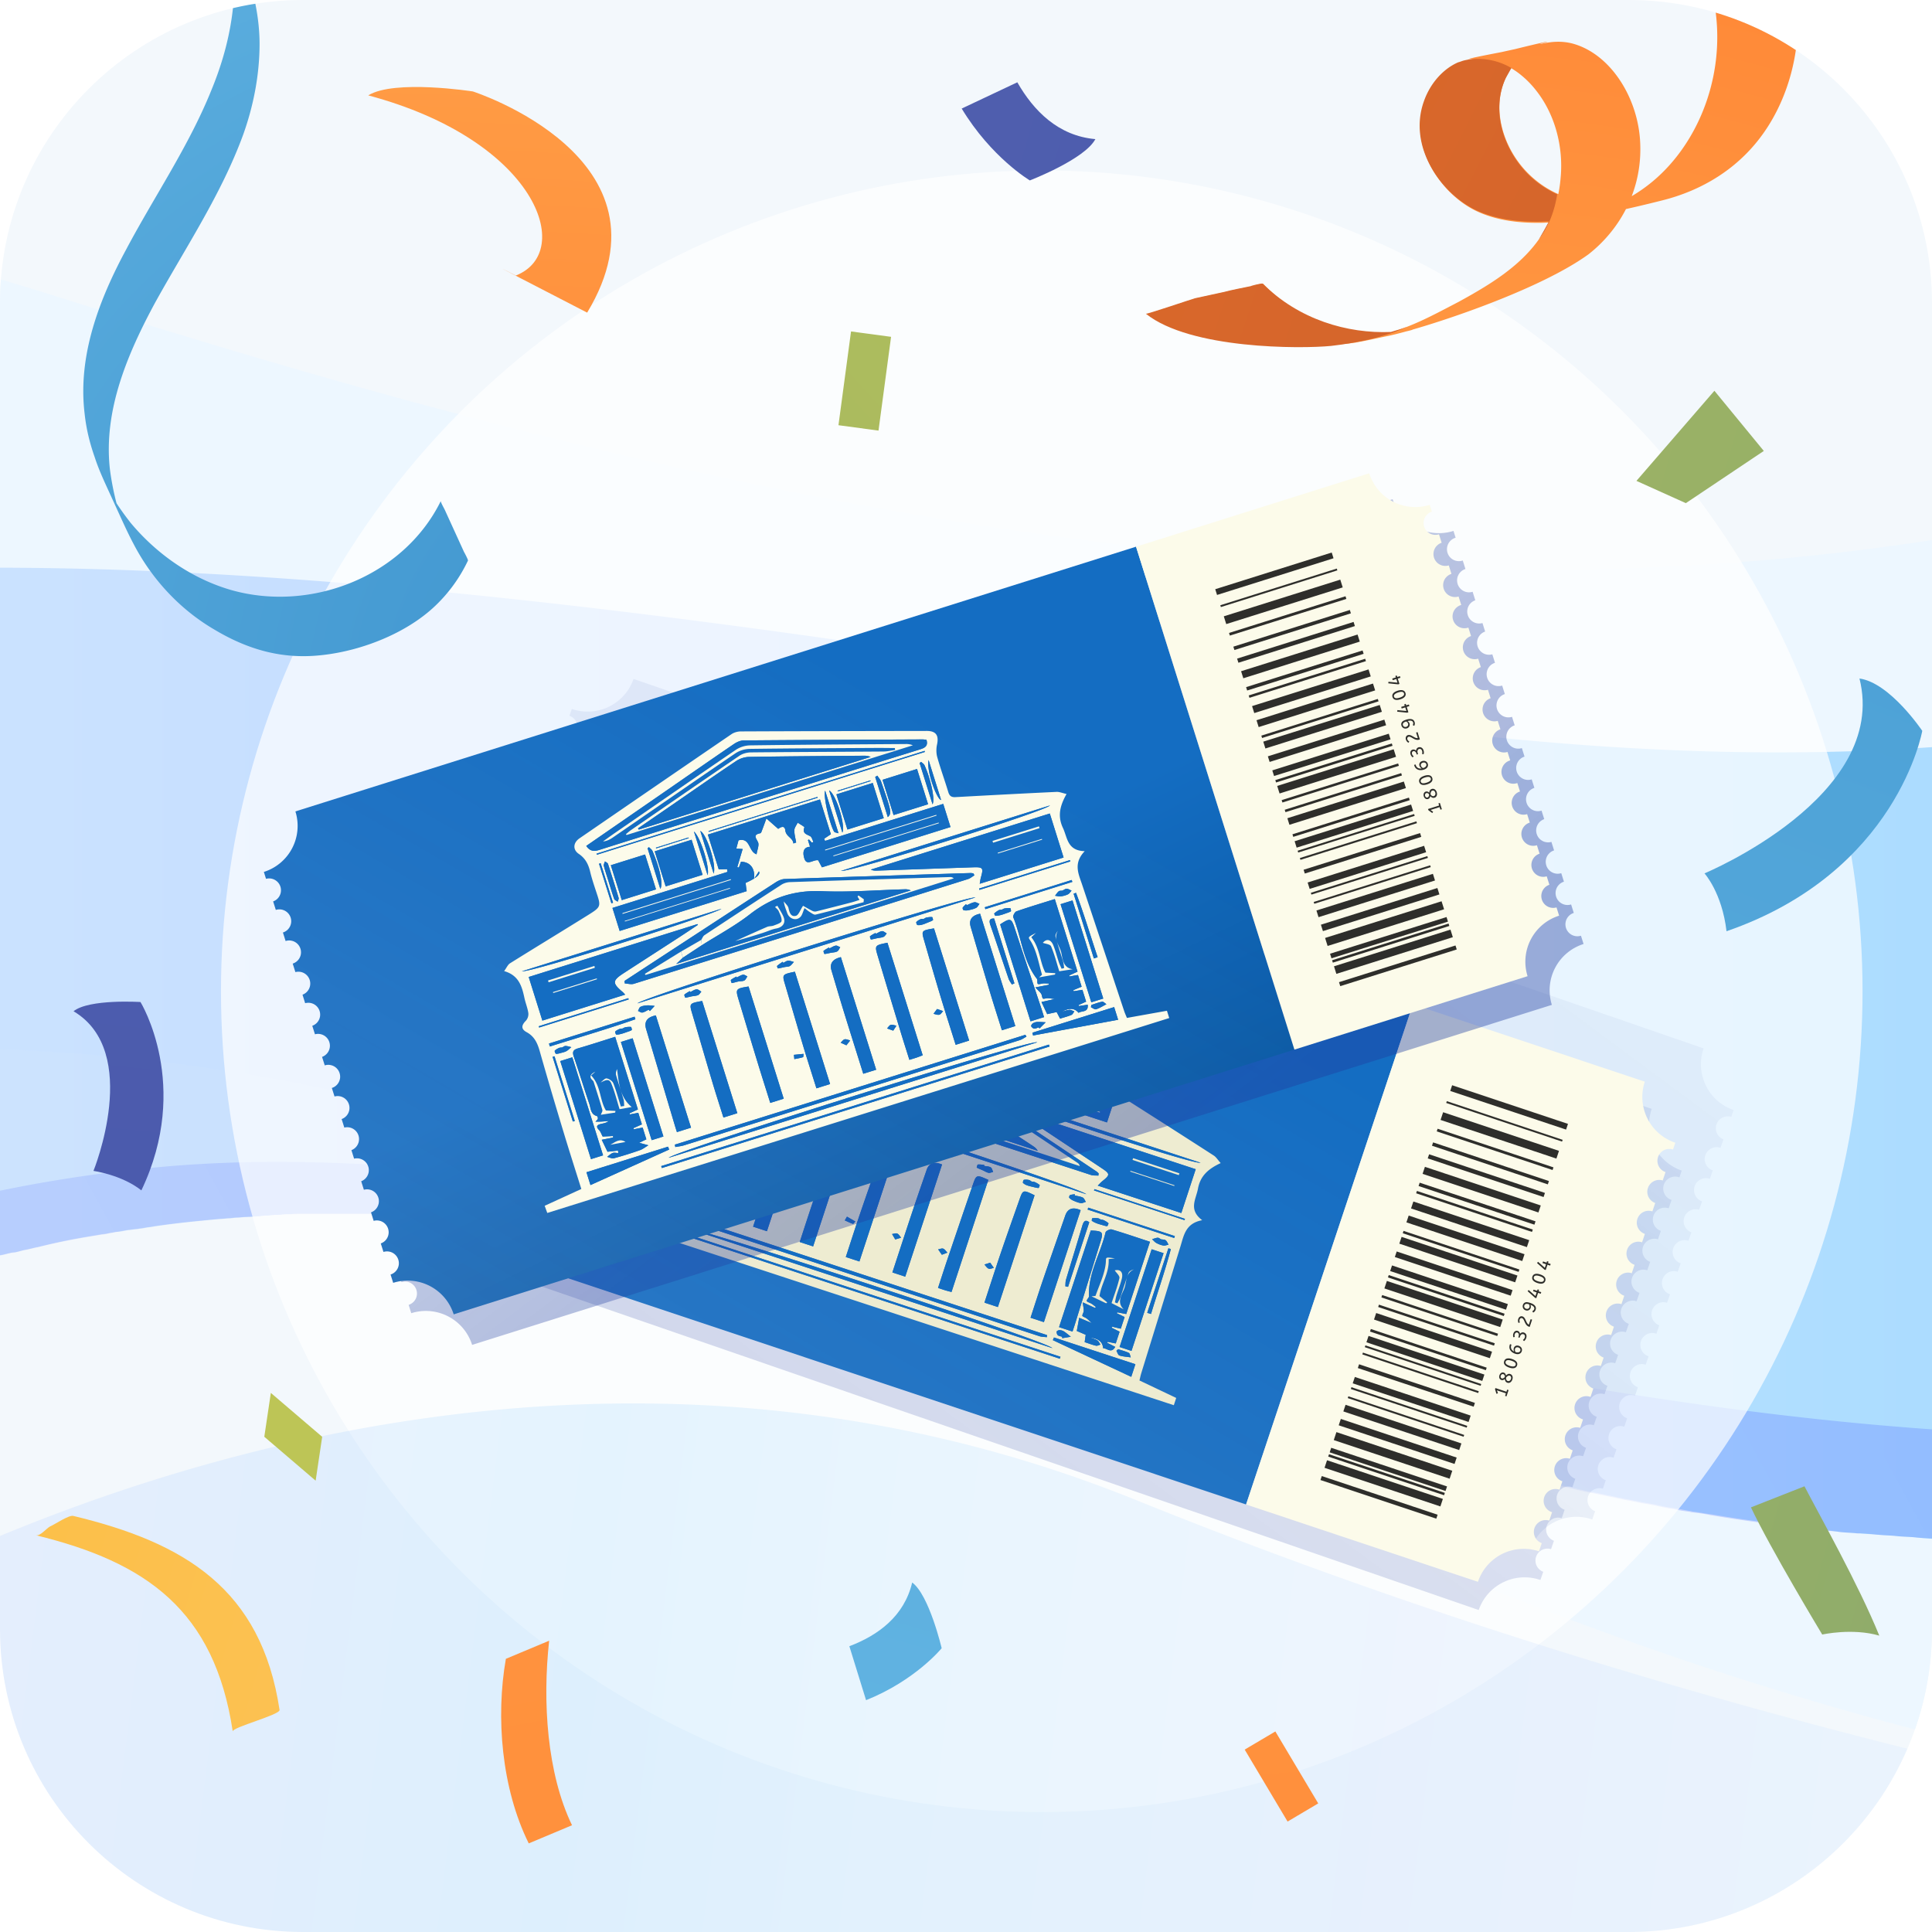
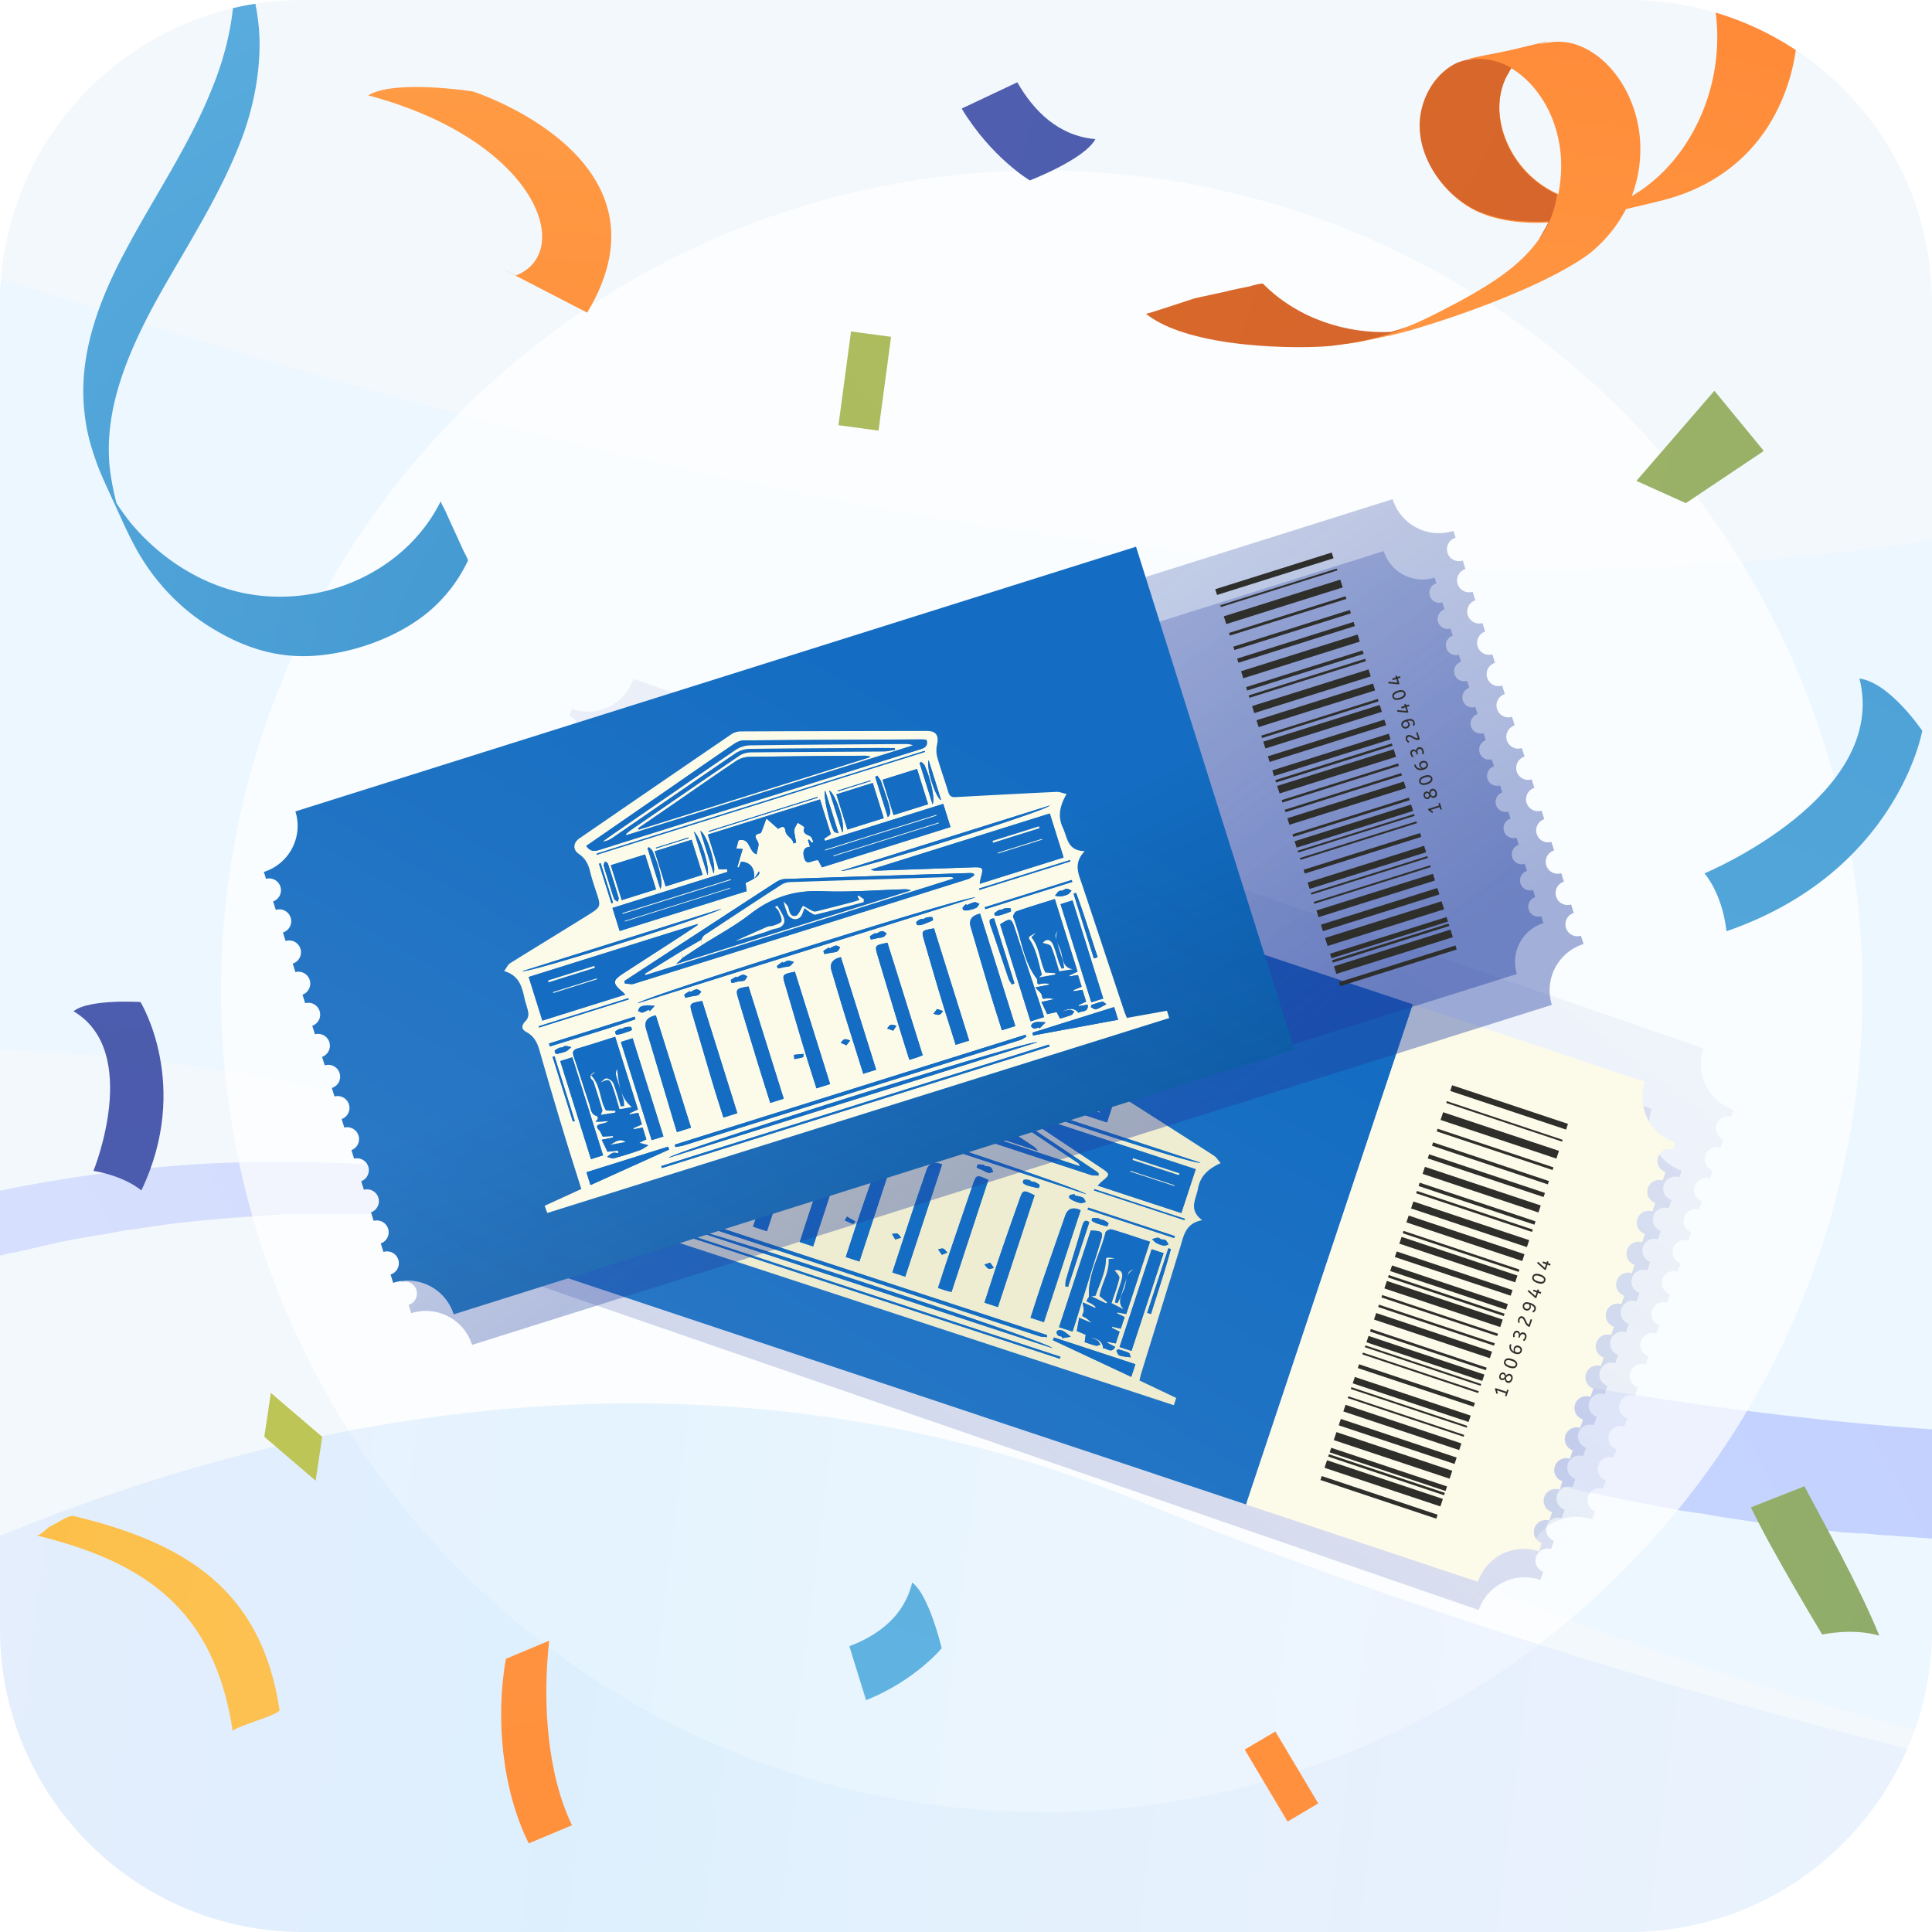
<svg xmlns="http://www.w3.org/2000/svg" width="153" height="153" fill="none">
  <g clip-path="url(#a)">
    <path fill="#F3F8FC" d="M0 24C0 10.745 10.745 0 24 0h105c13.255 0 24 10.745 24 24v105c0 13.255-10.745 24-24 24H24c-13.255 0-24-10.745-24-24V24Z" />
    <path fill="#EDF7FF" d="m381.494-94.406-2.683 57.848-3.81 81.03S281.468 220.38 75.943 105.596c-1.61-.913-3.22-1.771-4.83-2.63-5.58-2.898-11.054-5.473-16.474-7.727-92.62-38.1-165.762 20.606-208.423 71.586a405.547 405.547 0 0 0-14.65 18.674 75.267 75.267 0 0 0-1.825 2.523h-40.783c-5.205-22.163-6.976-51.624 5.474-83.339C-168.541 10.236-61.11 2.83 3.66 23.222c47.33 14.865 143.492 43.52 213.897-5.58 12.45-8.694 24.148-19.48 35.095-31.393 50.925-55.38 85.483-134.64 103.782-136.196 22.27-1.825 25.06 55.54 25.06 55.54Z" />
-     <path fill="url(#b)" fill-opacity=".8" d="m387.833-174.946-8.586 138.289-.429.107c-.322.054-.913.214-1.986.483-46.096 13.738-68.634 64.288-106.465 105.93-1.986 2.2-4.025 4.4-6.171 6.547-13.631 14.006-28.817 26.295-47.384 34.183-.644.268-1.234.537-1.878.751-.644.269-1.234.483-1.878.752-18.782 7.19-35.954 9.927-52.106 9.927h-4.186c-.536 0-1.127-.053-1.663-.053-.269 0-.483 0-.752-.054-.375 0-.697-.054-1.073-.054h-.053c-.483 0-.966-.053-1.503-.107-.483-.054-1.019-.054-1.502-.107-.483-.054-.966-.054-1.449-.108h-.054c-.483-.053-.966-.053-1.449-.107h-.161c-.429-.054-.912-.054-1.341-.107l-1.288-.161c-.108 0-.215 0-.322-.054-.322-.054-.644-.054-.966-.107-.644-.054-1.288-.161-1.932-.215-.376-.054-.698-.107-1.073-.161-.215-.054-.43-.054-.698-.107a97.971 97.971 0 0 1-3.917-.591c-.483-.053-.966-.161-1.449-.214-.054 0-.161-.054-.268-.054-.376-.054-.805-.161-1.181-.214a13.646 13.646 0 0 1-1.449-.269c-.483-.107-.966-.161-1.449-.268-.429-.107-.912-.161-1.341-.268-.537-.108-1.02-.215-1.556-.322-.43-.108-.913-.161-1.342-.269-.483-.107-.912-.214-1.395-.322-.537-.107-1.127-.268-1.717-.375-.376-.054-.698-.161-1.074-.215-3.327-.751-6.654-1.61-9.927-2.468-.698-.161-1.395-.376-2.093-.537l-7.405-2.093c-.43-.107-.913-.268-1.342-.376-3.273-.966-6.547-1.931-9.766-2.897-.644-.215-1.342-.376-1.986-.591a21.315 21.315 0 0 1-1.717-.536c-.43-.108-.912-.269-1.342-.376-2.092-.644-4.185-1.234-6.278-1.878a4.527 4.527 0 0 0-.805-.215c-.698-.214-1.341-.375-2.039-.59a7.106 7.106 0 0 0-1.02-.268 28.394 28.394 0 0 0-2.039-.537c-.858-.215-1.717-.483-2.522-.698-.16-.053-.322-.053-.483-.107-1.02-.268-2.039-.537-3.005-.805a36.967 36.967 0 0 1-1.985-.537c-.376-.107-.698-.161-1.074-.268-.697-.161-1.341-.322-2.039-.483-.697-.161-1.341-.322-2.039-.483a6.61 6.61 0 0 1-.859-.214c-.75-.161-1.448-.322-2.2-.483a25.65 25.65 0 0 0-.858-.161c-.054 0-.161-.054-.215-.054-.268-.054-.59-.107-.858-.161a83.376 83.376 0 0 0-5.045-.966c-.322-.054-.697-.107-1.02-.16h-.107c-.268-.055-.536-.108-.805-.162-.858-.16-1.717-.268-2.522-.376a30.279 30.279 0 0 1-.912-.16c-.268-.054-.537-.054-.805-.108-.322-.053-.644-.107-.966-.107-.697-.108-1.395-.161-2.093-.269-.268-.053-.536-.053-.805-.107-.16 0-.268-.053-.429-.053-.215-.054-.483-.054-.697-.054-.43-.054-.859-.054-1.288-.108-.376-.053-.752-.053-1.127-.107-.108 0-.269 0-.376-.053-.43-.054-.805-.054-1.234-.108-.483-.053-.912-.053-1.395-.107-.322 0-.698-.054-1.02-.054-.268 0-.536-.053-.805-.053-.375 0-.751-.054-1.127-.054-.375 0-.805-.054-1.18-.054h-5.849c-.269 0-.537 0-.805.054-.269 0-.537 0-.859.053h-.107c-.215 0-.483 0-.698.054-.268 0-.483 0-.751.054-.322 0-.644.053-.966.053-.268 0-.59.054-.859.054-.214 0-.375.054-.59.054-.215 0-.483.053-.751.053-1.717.162-3.435.323-5.205.59-.215.054-.43.054-.698.108-.215.054-.43.054-.644.107h-.161c-.215.054-.483.054-.751.108-.269.053-.537.107-.859.107-.16.054-.375.054-.536.107-.215.054-.43.054-.698.108l-.966.16a49.446 49.446 0 0 0-3.864.806c-.322.053-.644.16-.966.214-.322.054-.59.161-.912.215h-.107c-.322.054-.644.161-.966.215-.322.053-.59.16-.912.214-.054 0-.108.054-.161.054-.322.054-.59.16-.913.215-.268.053-.59.161-.858.214-.107.054-.268.054-.376.108-.214.053-.483.161-.697.214-.269.054-.483.161-.752.215l-.483.161c-.59.161-1.18.376-1.77.537-32.788 10.732-56.721 41.32-66.112 86.665h-118.593c8.747-28.924 26.938-68.742 67.56-100.94 11.538-9.176 32.09-21.197 45.237-26.67.86-.376 1.771-.698 2.63-1.074 29.675-11.966 56.72-15.99 94.552-13.737 22.377 1.341 48.51 4.883 81.137 10.303 41.535 6.869 75.127 4.669 101.958-10.142 20.928-11.591 37.724-30.856 50.925-59.512a250.613 250.613 0 0 0 10.196-26.134c2.2-6.6 4.239-13.523 6.171-20.875C284.909-121.82 316.57-159.009 354.079-175h33.539v.054h.215Z" />
    <path fill="url(#c)" d="M264.168 76.406c-13.523 14.113-28.816 26.295-47.383 34.183-.644.269-1.235.537-1.879.752-.644.268-1.234.483-1.878.751-18.782 7.191-35.953 9.928-52.106 9.928H156.737c-.537 0-1.127-.054-1.664-.054-.268 0-.483 0-.751-.054-.376 0-.698-.053-1.073-.053h-.054c-.483-.054-.966-.054-1.502-.108-.483-.053-1.02-.053-1.503-.107-.483-.054-.966-.054-1.503-.107h-.053c-.483-.054-.966-.108-1.449-.108h-.161c-.429-.053-.912-.053-1.342-.107a10.34 10.34 0 0 0-1.288-.107c-.107 0-.214 0-.321-.054-.322-.054-.644-.054-1.02-.107-.644-.054-1.288-.161-1.932-.215-.376-.054-.697-.107-1.073-.161-.215-.054-.483-.054-.698-.107a97.971 97.971 0 0 1-3.917-.591 13.397 13.397 0 0 0-1.449-.214c-.054 0-.161-.054-.268-.054-.376-.054-.805-.107-1.181-.215-.483-.053-.966-.161-1.449-.268-.483-.107-.966-.161-1.449-.268-.483-.108-.912-.161-1.341-.269-.537-.107-1.02-.214-1.556-.321-.43-.108-.913-.161-1.342-.269-.483-.107-.912-.214-1.395-.322-.537-.107-1.127-.268-1.717-.375-.376-.054-.698-.161-1.073-.215-3.328-.751-6.655-1.61-9.928-2.469-.698-.161-1.395-.375-2.093-.536l-7.405-2.093c-.429-.107-.912-.268-1.342-.376-3.273-.966-6.546-1.932-9.766-2.897-.644-.215-1.342-.376-1.986-.591a21.33 21.33 0 0 1-1.717-.536c-.43-.108-.912-.269-1.341-.376-2.093-.644-4.186-1.234-6.279-1.878-.268-.054-.536-.161-.805-.215-.697-.215-1.341-.376-2.039-.59a7.105 7.105 0 0 0-1.02-.268 28.394 28.394 0 0 0-2.039-.537c-.858-.215-1.717-.483-2.522-.698-.16-.053-.322-.053-.483-.107-1.02-.268-2.039-.537-3.005-.805-.644-.161-1.288-.322-1.985-.537-.376-.107-.698-.161-1.073-.268-.698-.161-1.342-.322-2.04-.483-.697-.161-1.341-.322-2.039-.483-.268-.054-.536-.107-.858-.214-.752-.161-1.45-.323-2.2-.484-.269-.053-.537-.107-.86-.16-.106 0-.16-.054-.214-.054-.268-.054-.59-.107-.858-.161a83.434 83.434 0 0 0-5.045-.966c-.322-.054-.697-.107-1.02-.161h-.106l-.806-.161c-.858-.161-1.717-.268-2.522-.376-.322-.053-.644-.107-.912-.16-.268-.054-.536-.054-.805-.108-.322-.054-.644-.107-.966-.107-.697-.108-1.395-.161-2.093-.269-.268-.053-.536-.053-.804-.107-.161 0-.269-.054-.43-.054-.214 0-.483-.053-.697-.053-.43-.054-.859-.054-1.288-.108-.376-.053-.752-.053-1.127-.107-.107 0-.268 0-.376-.054-.429-.053-.805-.053-1.234-.107-.483-.054-.912-.053-1.395-.107-.322 0-.698-.054-1.02-.054-.268 0-.536-.053-.805-.053-.375 0-.75-.054-1.127-.054-.375 0-.805-.054-1.18-.054h-6.654c-.268 0-.537 0-.859.054h-.107c-.215 0-.483 0-.698.053-.268 0-.483 0-.751.054-.322 0-.644.054-.966.054-.268 0-.59.053-.858.053-.215 0-.376.054-.59.054-.215 0-.484.054-.752.054-1.717.16-3.434.322-5.205.59-.215.054-.43.054-.698.107-.214.054-.43.054-.644.108h-.16c-.215.053-.484.053-.752.107s-.537.107-.859.161c-.16.054-.375.054-.536.107-.215.054-.483.054-.698.108l-.966.16a49.399 49.399 0 0 0-3.863.806c-.322.053-.644.16-.966.214-.322.054-.59.161-.913.215H.956c-.322.054-.644.16-.966.215-.322.053-.59.16-.912.214-.054 0-.107.054-.161.054-.322.053-.59.16-.912.215-.269.053-.59.161-.859.214-.107.054-.268.054-.376.108-.214.053-.483.16-.697.214-.268.054-.483.161-.751.215l-.483.161c-.59.161-1.181.375-1.771.536-32.788 10.733-56.721 41.321-66.112 86.666h-10.571l.268-.591c8.64-29.031 27.797-88.865 96.27-95.036 12.664-1.127 26.562.322 41.373 2.951 63.858 11.162 143.546 43.574 209.872-18.943Z" opacity=".3" />
    <g filter="url(#d)" opacity=".7">
      <circle cx="82.5" cy="78.5" r="65" fill="#fff" />
    </g>
    <path fill="url(#e)" d="M-20.113 131.911a24.034 24.034 0 0 0-2.687 2.013c-10.916 9.299-5.692 26.48 8.334 27.407l307.531 20.326c10.618.702 16.402-12.6 8.313-19.12-3.421-2.758-7.68-4.349-12.177-4.595-76.912-4.199-143.209-16.505-199.214-39.141-52.217-21.106-101.28 7.505-110.1 13.11Z" opacity=".2" />
    <path fill="url(#f)" d="M135.524-.851c1.565 6.194-.934 12.426-5.078 15.561-1.265.969-2.716 1.665-4.189 2.14l.109-.055a2.541 2.541 0 0 0-.516.17c-.072.036-.166.038-.241.075.829-.192 1.623-.365 2.414-.539.794-.173 1.623-.364 2.414-.538-.094.002-.166.039-.259.038-.166.039-.35.04-.516.08.038-.019.094-.002.129-.021-2.712.32-5.895.182-8.321-1.913-2.22-1.879-3.516-5.293-2.196-8.053.612-1.332 1.693-2.3 2.963-2.717l-.109.055c1.013-.286.128-.11-2.711.597-2.876.543-3.742.753-2.711.597-.037.018-.094.002-.129.021 1.884-.219 3.836.87 5.168 2.643 1.425 1.868 2.063 4.367 1.849 6.745-.423 5.311-4.14 7.71-8.061 9.858-2.602 1.358-3.658 1.95-6.505 2.794.037-.018-.175.01-.138-.008-.441.133-.848.247-1.289.38-.866.21-.109.056 2.248-.499 2.36-.464 2.027-.48 1.955-.442-.222.02-.941.124-1.162.144.037-.018.212.012.247-.007-3.821.422-7.685-.52-10.845-3.77-.075-.053-1.016.193-.923.194-.756.155-1.475.291-2.213.48-.756.155-1.457.326-2.213.48-.129.021-3.83 1.285-3.903 1.229 3.293 1.06 10.448 2.295 13.518 2.399 2.553.086 3.213-.17 5.645-.67 2.636-.558 11.71-3.459 15.844-6.46 2.546-1.996 4.358-5.235 4.075-9.12-.261-3.482-2.441-6.814-5.388-7.581-.798-.195-1.516-.151-2.272.001-1.863.35-3.689.771-5.512 1.194-.407.114-.829.192-1.198.378-1.215.527-2.235 1.697-2.72 3.102-1.216 3.586 1.357 7.322 4.216 8.64 1.58.724 3.299.91 4.963.895.83-.008 1.661-.106 2.474-.245 2.397-.392 4.814-.929 7.153-1.52 3.17-.784 6.127-2.527 8.146-5.455 1.837-2.653 2.87-6.234 2.607-9.9a17.874 17.874 0 0 0-.417-2.612c-.189-.275-6.4 1.276-6.418 1.239l.016-.004Z" />
    <path fill="url(#g)" d="M116.92 16.659c1.58.724 3.299.91 4.963.895.278-.003.499-.023.777-.024-.253.5-.526.963-.798 1.427.784-1 1.25-2.26 1.456-3.569a7.925 7.925 0 0 1-1.861-1.18c-2.221-1.879-3.516-5.293-2.197-8.053l.436-.776c.411.253.783.527 1.155.89-2.203-2.117-4.564-1.56-4.895-1.485-.166.039-.313.112-.479.151-1.215.527-2.235 1.697-2.72 3.102-1.271 3.567 1.339 7.285 4.163 8.622Z" />
    <path fill="#197D9B" d="M121.739 19.006c.026-.013.026-.013 0 0 .013.026.013.026 0 0Z" />
    <path fill="url(#h)" d="M105.409 27.394c4.112-.474 5.998-1.512 5.998-1.512-.498.207-.737.239-1.253.408-3.454.143-7.297-.981-10.157-3.828-.075-.053-1.016.193-.923.194-.756.154-1.475.29-2.213.48-.757.155-1.457.326-2.213.48-.129.021-3.83 1.285-3.904 1.229 3.519 2.82 12.283 2.785 14.665 2.549Z" />
    <path fill="url(#i)" d="M191.445 79.62c.821-3.132 1.504-6.37 1.286-9.627-.131-1.625-.487-3.24-1.183-4.744-.732-1.602-3.827-2.131-4.862-3.525-2.029-2.648-2.334-6.52-3.498-9.682-.978-2.735-.933-5.433.683-7.97 1.484-2.312 4.321-4.043 7.122-3.147-.175-.06-.584-.437-.677-.508-.555-.379-1.118-.799-1.673-1.178-.554-.38-1.132-.777-1.69-1.157-.21-.157-.472-.39-.714-.461-2.472-.795-5.043.482-6.601 2.408-1.862 2.28-2.084 5.246-1.328 8.032.878 3.205 4.016 7.488 6.033 10.055 0-.76-1.255-3.239.662.246.818 1.487 2.589 5.533 2.847 7.183.539 3.606-.27 7.258-1.152 10.71.006.039.77.578.677.508.555.379 1.118.799 1.673 1.178.554.38 1.132.777 1.689 1.157.076.092.72.503.702.524l.004-.002Z" />
    <path fill="url(#j)" d="M12.332 23.882c2.409-4.346 5.198-8.51 6.918-13.195.836-2.332 1.312-4.8 1.306-7.283-.038-4.248-1.838-7.933-3.613-11.693-.902-1.843.216-18.733-1.282-20.066-.24-1.433-.525-2.844-.96-4.186-.825-2.587-2.09-5.097-3.256-7.529-.766-1.548-1.679-3.031-2.867-4.33C4.33-49.29-2.799-51.518-8.892-49c-1.401.575.36 1.37-.718 2.39-.124.116-2.036 2.112-1.948 2.309l.762 1.669c.024.05.363.666.314.687C-5.997-46.164 1.12-46.3 6.363-43.4c2.559 1.448 4.704 3.676 6.257 6.174l.068.148c.284.879.517 1.78.677 2.655.283 1.53.446 3.056.484 4.578-.31-.157-.64-.364-.949-.517-2.568-1.207-5.543-1.224-8.15-.167-2.505 1.015-4.656 2.934-5.407 5.584a6.788 6.788 0 0 0-.212 2.524c.13 1.066.555 1.998.98 2.932.627 1.374.438 1.945 1.241 3.181.367.546 1.525 1.966 2.092 2.302 2.293 1.51 5.563 1.396 7.866-.061 2.774-1.727 4.083-5.103 4.509-8.198.133-1.008.168-1.971.18-2.985 1.658 1.03.794 17.566 1.896 19.2.216.731.405 1.536.499 2.263.192 1.335.195 2.638.098 3.984-.21 2.403-.825 4.697-1.756 6.951-1.781 4.418-4.49 8.366-6.727 12.574-2.154 3.993-3.865 8.438-3.307 13.044.127 1.187.399 2.306.795 3.43.284.879.64 1.666 1.022 2.5l.18.393.763 1.669c.358.784.718 1.572 1.125 2.335 1.448 2.781 3.658 5.156 6.335 6.732 2.697 1.622 5.434 2.414 8.593 2.052 3.108-.339 6.638-1.71 8.92-3.868a12.03 12.03 0 0 0 2.624-3.615c.026-.07-.337-.737-.314-.687l-1.524-3.338c-.045-.097-.34-.616-.314-.687-2.928 5.942-10.217 8.824-16.543 7.061-3.138-.893-5.921-2.83-8.007-5.324a22.777 22.777 0 0 1-1.129-1.563 21.64 21.64 0 0 1-.528-2.723c-.508-4.626 1.373-9.087 3.629-13.249l.003-.002Zm-1.269-44.237c-1.823 2.248-4.598 3.323-7.457 2.778a6.984 6.984 0 0 1-2.48-1.012 6.24 6.24 0 0 1 .223-1.463c.652-2.603 2.683-4.529 5.043-5.596 2.214-1.001 4.787-1.217 7.11-.55-.393 2.133-1.12 4.179-2.44 5.84l.001.003Z" />
    <path fill="url(#k)" d="M2.621-17.789c-.55-.166-1.046-.473-1.545-.784a6.24 6.24 0 0 1 .222-1.464c.653-2.602 2.683-4.528 5.044-5.596 2.166-.979 4.736-1.193 7.058-.525.34-1.337.441-2.807.284-4.45l-.023-.051c.015.289.026.58-.01.892-.31-.157-.64-.364-.948-.517-2.568-1.207-5.543-1.224-8.15-.167-2.505 1.015-4.656 2.934-5.407 5.583a6.789 6.789 0 0 0-.212 2.525c.088.848.378 1.606.712 2.343.546.938 1.432 1.84 2.966 2.212h.009Z" />
    <path fill="url(#l)" d="M16.95-8.283c-.902-1.843.216-18.732-1.283-20.066.149 1.234.251 2.374.243 3.264 1.657 1.028.794 17.565 1.896 19.2.216.73.404 1.535.499 2.263.139.825.156 1.646.147 2.539l-.023-.05c.2-1.511-.272-3.846-1.034-6.168l-.448-.982h.002Z" />
    <path fill="#5E21BF" d="M15.872-24.651c-.024-.052.003-.125-.018-.176.024.052.046.1.018.176ZM15.362-29.808c-.024-.052-.018-.175-.043-.225.024.052.07.152.043.225ZM15.603-28.461c-.019-.187-.068-.294-.088-.478.075.162.094.349.088.478Z" />
    <path fill="url(#m)" d="M188.833 52.358c.089.369.716 1.99.522 2.375 4.734-9.67 12.246-17.895 23.903-17.086-.401-.035-.52-4.745-1.001-4.786-11.657-.81-19.169 7.415-23.903 17.085-.236.422.397 1.964.479 2.412Z" />
    <path fill="url(#n)" d="M183.875 104.998c.102-.351.392-2.027.689-2.226-7.395 5.086-15.901 5.653-21.493-1.606.254.26-3.694 5.718-3.392 6.033 7.444 7.42 17.89 2.842 24.192-2.199l.004-.002Z" />
    <path fill="url(#o)" d="M3.961 120.884c-.29.165-.78.772-1.111.699 8.727 2.127 14.14 5.941 15.582 15.535-.077-.325 3.757-1.316 3.707-1.703-1.443-9.593-7.541-13.252-16.315-15.361-.35-.116-1.51.691-1.863.83Z" />
    <path fill="url(#p)" d="M-23.212 72.422c.307.139 1.659.666 1.796.976-3.418-8.286-4.45-17.574 2.483-24.363-.22.253-3.282-2.26-3.564-1.99-6.934 6.788-5.941 16.05-2.484 24.362.113.353 1.45.811 1.77 1.015Z" />
    <path fill="url(#q)" d="M11.126 79.353s4.053 6.582.07 14.916c-1.564-1.237-3.794-1.543-3.794-1.543s3.835-9.429-1.578-12.643c1.23-.99 5.302-.73 5.302-.73Z" />
    <path fill="url(#r)" d="M74.574 130.53s-.992-4.226-2.336-5.207c-.629 2.67-2.7 4.183-4.975 5.046l1.323 4.273c3.912-1.566 5.986-4.113 5.986-4.113l.002.001Z" />
    <path fill="url(#s)" d="M81.558 14.287s4.351-1.675 5.186-3.27c-2.943-.259-4.888-2.243-6.18-4.5l-4.405 2.08c2.353 3.89 5.398 5.692 5.398 5.692v-.002Z" />
    <path fill="url(#t)" d="M138.662 119.371c1.557 3.307 5.645 10.073 5.645 10.073s2.379-.537 4.519.086c-1.648-4.062-4.754-9.566-5.925-11.828l-4.239 1.669Z" />
    <path fill="url(#u)" d="M152.229 57.877s-1.958 11.191-15.501 15.87c-.359-3.065-1.746-4.583-1.746-4.583s14.62-6.066 12.275-15.431c2.419.335 4.972 4.144 4.972 4.144Z" />
    <path fill="url(#v)" d="M37.448 7.242s16.445 5.279 9.051 17.516c-10.263-5.298-5.651-2.938-5.651-2.938 4.74-1.852 1.636-10.713-11.686-14.267 2.071-1.283 8.286-.311 8.286-.311Z" />
    <path fill="url(#w)" d="m135.768 30.946-6.174 7.136 3.912 1.764 6.174-4.135-3.912-4.765Z" />
    <path fill="url(#x)" d="m67.395 26.248-.995 7.426 3.171.426.995-7.426-3.171-.426Z" />
    <path fill="url(#y)" d="m98.571 138.556 3.396 5.698 2.427-1.438-3.395-5.698-2.43 1.437.002.001Z" />
    <path fill="url(#z)" d="m25.515 113.785-4.066-3.477-.518 3.473 4.066 3.477.518-3.473Z" />
    <path fill="url(#A)" d="M40.061 131.369c-.811 4.613-.346 10.264 1.812 14.614l3.427-1.437c-1.98-4.097-2.35-9.769-1.81-14.615l-3.431 1.437.002.001Z" />
    <g style="mix-blend-mode:multiply">
      <g filter="url(#B)" style="mix-blend-mode:multiply">
        <path fill="url(#C)" fill-opacity=".1" d="m137.101 88.45.187-.54a3.841 3.841 0 0 1-2.377-4.886l-18.4-6.353-66.34-22.905a3.843 3.843 0 0 1-4.887 2.378l-.188.543a.943.943 0 0 1-.616 1.784l-.23.67a.944.944 0 0 1-.616 1.784l-.232.669a.943.943 0 0 1-.616 1.784l-.23.669a.945.945 0 0 1-.616 1.784l-.232.67a.944.944 0 0 1-.616 1.784l-.23.67a.944.944 0 0 1-.617 1.783l-.231.67a.944.944 0 0 1-.616 1.784l-.231.669a.943.943 0 0 1-.616 1.784l-.231.669a.945.945 0 0 1-.616 1.785l-.23.669a.945.945 0 0 1-.616 1.784l-.232.67a.944.944 0 0 1-.615 1.783l-.232.67a.944.944 0 0 1-.616 1.784l-.23.67a.943.943 0 0 1-.616 1.784l-.226.652a3.843 3.843 0 0 1 2.378 4.886l66.341 22.905 18.4 6.352a3.84 3.84 0 0 1 4.885-2.377l.225-.652a.946.946 0 0 1 .617-1.787l.23-.667a.945.945 0 0 1 .617-1.787l.23-.667a.944.944 0 1 1 .617-1.787l.23-.668a.944.944 0 1 1 .617-1.786l.23-.668a.944.944 0 0 1-.584-1.201.943.943 0 0 1 1.201-.585l.23-.668a.945.945 0 1 1 .617-1.786l.23-.667a.946.946 0 0 1 .617-1.788l.23-.666a.945.945 0 0 1 .617-1.788l.23-.667a.944.944 0 0 1 .617-1.787l.23-.667a.945.945 0 0 1 .616-1.786l.231-.668a.944.944 0 1 1 .616-1.786l.23-.667a.944.944 0 1 1 .617-1.787l.23-.667a.946.946 0 0 1 .617-1.787l.001.007Z" />
      </g>
      <path fill="url(#D)" fill-opacity=".2" d="m132.994 93.243.187-.54a3.842 3.842 0 0 1-2.378-4.887l-18.399-6.352-66.341-22.905a3.843 3.843 0 0 1-4.887 2.378l-.187.543a.943.943 0 0 1-.616 1.784l-.231.67a.943.943 0 0 1-.616 1.784l-.231.668a.943.943 0 0 1-.616 1.784l-.231.67a.945.945 0 0 1-.616 1.784l-.231.67a.944.944 0 0 1-.616 1.783l-.231.67a.944.944 0 0 1-.616 1.784l-.231.67a.944.944 0 0 1-.616 1.784l-.232.668a.944.944 0 0 1-.616 1.784l-.23.67a.945.945 0 0 1-.616 1.784l-.231.67a.945.945 0 0 1-.616 1.784l-.231.67a.944.944 0 0 1-.616 1.783l-.231.67a.944.944 0 0 1-.616 1.783l-.231.67a.943.943 0 0 1-.616 1.784l-.226.653a3.842 3.842 0 0 1 2.379 4.885l66.34 22.906 18.4 6.352a3.843 3.843 0 0 1 4.886-2.378l.225-.651a.946.946 0 0 1 .617-1.788l.23-.666a.946.946 0 0 1 .617-1.788l.23-.667a.945.945 0 1 1 .616-1.787l.231-.667a.945.945 0 1 1 .616-1.787l.231-.667a.945.945 0 0 1 .616-1.787l.231-.667a.944.944 0 0 1 .616-1.787l.23-.667a.944.944 0 0 1 .617-1.787l.23-.667a.945.945 0 0 1 .617-1.787l.23-.667a.945.945 0 0 1 .617-1.787l.231-.667a.945.945 0 0 1 .616-1.787l.23-.667a.945.945 0 0 1 .617-1.786l.23-.667a.945.945 0 1 1 .617-1.788l.23-.667a.945.945 0 1 1 .616-1.786l.002.006Z" style="mix-blend-mode:multiply" />
    </g>
    <path fill="#146DC2" d="m111.895 79.534-13.214 39.609-66.212-22.09a3.821 3.821 0 0 0-2.416-4.833l.217-.652a.938.938 0 0 0 .594-1.78l.223-.668a.938.938 0 0 0 .594-1.78l.223-.669a.938.938 0 0 0 .594-1.78l.223-.668a.94.94 0 0 0 .594-1.781l.223-.668a.94.94 0 0 0 .594-1.78l.223-.669a.938.938 0 0 0 .594-1.78l.223-.668a.938.938 0 0 0 .594-1.78l.223-.669a.938.938 0 0 0 .594-1.78l.222-.668a.938.938 0 0 0 .594-1.78l.223-.669a.94.94 0 0 0 .595-1.78l.222-.669a.938.938 0 0 0 .594-1.78l.223-.668a.938.938 0 0 0 .594-1.78l.223-.669a.938.938 0 0 0 .594-1.78l.18-.542a3.821 3.821 0 0 0 4.835-2.416l66.212 22.089.001-.002Z" />
    <path fill="url(#E)" fill-opacity=".1" d="m111.895 79.534-13.214 39.609-66.212-22.09a3.821 3.821 0 0 0-2.416-4.833l.217-.652a.938.938 0 0 0 .594-1.78l.223-.668a.938.938 0 0 0 .594-1.78l.223-.669a.938.938 0 0 0 .594-1.78l.223-.668a.94.94 0 0 0 .594-1.781l.223-.668a.94.94 0 0 0 .594-1.78l.223-.669a.938.938 0 0 0 .594-1.78l.223-.668a.938.938 0 0 0 .594-1.78l.223-.669a.938.938 0 0 0 .594-1.78l.222-.668a.938.938 0 0 0 .594-1.78l.223-.669a.94.94 0 0 0 .595-1.78l.222-.669a.938.938 0 0 0 .594-1.78l.223-.668a.938.938 0 0 0 .594-1.78l.223-.669a.938.938 0 0 0 .594-1.78l.18-.542a3.821 3.821 0 0 0 4.835-2.416l66.212 22.089.001-.002Z" />
    <path fill="#FCFBEA" d="M131.304 91.63a.94.94 0 0 0 .594 1.189l-.223.665a.94.94 0 0 0-.595 1.783l-.222.666a.939.939 0 1 0-.594 1.783l-.223.666a.939.939 0 1 0-.594 1.782l-.222.666a.94.94 0 1 0-.595 1.784l-.223.665a.94.94 0 1 0-.594 1.784l-.222.665a.94.94 0 0 0-.595 1.783l-.222.666a.94.94 0 0 0-.595 1.783l-.222.666a.94.94 0 1 0-.595 1.782l-.222.666a.94.94 0 0 0-.595 1.783l-.222.666a.939.939 0 1 0-.594 1.783l-.223.666a.94.94 0 1 0-.594 1.783l-.222.666a.94.94 0 0 0-.595 1.783l-.218.65a3.82 3.82 0 0 0-4.833 2.415l-18.364-6.126 13.213-39.609 18.364 6.127a3.822 3.822 0 0 0 2.416 4.834l-.181.54a.94.94 0 0 0-1.189.595h.001Z" />
    <path fill="#2E2E2B" d="m104.675 116.894-.105.313 9.174 3.061.105-.314-9.174-3.06ZM105.091 115.642l-.198.596 9.174 3.061.198-.596-9.174-3.061ZM105.421 114.654l-.12.361 9.174 3.06.12-.36-9.174-3.061ZM105.835 113.412l-.21.631 9.174 3.061.21-.631-9.174-3.061ZM106.184 112.368l-.168.505 9.174 3.061.168-.505-9.174-3.061ZM106.558 111.249l-.175.525 9.174 3.061.175-.526-9.174-3.06ZM107.294 109.044l-.169.505 9.174 3.061.168-.505-9.173-3.061ZM108.379 105.794l-.168.505 9.174 3.061.168-.505-9.174-3.061ZM107.629 108.04l-.1.299 9.174 3.06.1-.298-9.174-3.061ZM108.13 106.543l-.048.142 9.174 3.061.047-.142-9.173-3.061ZM107.022 109.856l-.047.143 9.174 3.06.047-.142-9.174-3.061ZM106.78 110.576l-.048.142 9.174 3.061.048-.142-9.174-3.061ZM107.934 107.115l-.047.142 9.174 3.061.047-.143-9.174-3.06ZM108.561 105.247l-.067.201 9.174 3.061.067-.202-9.174-3.06ZM108.983 103.982l-.172.516 9.173 3.061.173-.517-9.174-3.06ZM109.459 102.557l-.063.188 9.174 3.06.063-.187-9.174-3.061ZM111.15 97.475l-.062.188 9.174 3.06.062-.187-9.174-3.06ZM112.211 94.312l-.063.187 9.174 3.061.063-.187-9.174-3.06ZM109.203 103.318l-.062.187 9.174 3.061.062-.187-9.174-3.061ZM109.978 100.974l-.062.187 9.174 3.061.062-.187-9.174-3.061ZM105.248 115.165l-.062.187 9.173 3.061.063-.188-9.174-3.06ZM113.491 90.468l-.089.265 9.174 3.06.088-.264-9.173-3.06ZM113.849 89.387l-.07.21 9.174 3.06.07-.21-9.174-3.06ZM114.286 88.08l-.204.611 9.174 3.06.204-.611-9.174-3.06ZM114.576 87.204l-.047.142 9.174 3.06.047-.14-9.174-3.062ZM114.998 85.942l-.15.453 9.174 3.06.15-.452-9.174-3.06ZM109.831 101.44l-.198.593 9.174 3.061.198-.594-9.174-3.06ZM110.238 100.213l-.148.444 9.174 3.06.148-.443-9.174-3.061ZM110.608 99.106l-.147.441 9.174 3.061.147-.441-9.174-3.06ZM110.996 97.952l-.18.537 9.174 3.061.18-.537-9.174-3.061ZM111.557 96.263l-.18.54 9.174 3.061.18-.54-9.174-3.06ZM111.928 95.15l-.184.551 9.174 3.061.184-.55-9.174-3.061ZM112.428 93.66l-.088.264 9.174 3.061.088-.265-9.174-3.06ZM112.843 92.404l-.185.555 9.174 3.06.185-.555-9.174-3.06ZM113.175 91.41l-.109.326 9.174 3.06.109-.325-9.174-3.06ZM118.426 109.923l.873.292.056-.168.113.038-.165.496-.113-.038.067-.201-.712-.237.08.236-.118.038-.112-.362.031-.093v-.001ZM118.891 109.283c-.142-.048-.201-.207-.146-.369.058-.173.204-.259.339-.214.113.038.159.124.176.237.105-.118.215-.166.337-.125.171.057.236.238.171.432-.072.215-.238.31-.392.259-.122-.041-.19-.133-.204-.298-.088.082-.174.114-.281.078Zm.379-.186c-.011.116.028.235.128.269.105.035.216-.033.259-.162.04-.119 0-.229-.1-.261-.09-.03-.19.03-.288.154h.001Zm-.095-.06c-.001-.091-.036-.182-.119-.21-.085-.029-.174.025-.207.122-.032.096 0 .183.081.21.081.027.174-.022.245-.122ZM119.744 107.626c.325.109.468.291.395.509-.073.22-.3.275-.623.167-.326-.109-.469-.291-.396-.509.073-.22.3-.275.624-.167Zm-.185.541c.259.086.423.056.465-.072.042-.125-.032-.237-.323-.335-.26-.086-.423-.056-.466.072-.042.125.032.237.324.335ZM119.906 107.03a.37.37 0 0 1-.021-.277c.052-.156.207-.236.386-.176.207.069.302.249.24.435-.06.179-.241.286-.527.191-.32-.107-.532-.369-.421-.702a.65.65 0 0 1 .021-.053l.116.038a.465.465 0 0 0-.02.052c-.069.206.018.389.225.492h.001Zm.111.04.031.01c.177.056.311.002.35-.112.037-.113-.031-.218-.153-.259-.122-.041-.229.004-.265.112a.297.297 0 0 0 .038.249h-.001ZM120.689 106.206l-.087-.093a.366.366 0 0 0 .148-.194c.041-.124-.006-.226-.105-.259-.103-.034-.219.018-.28.203l-.027.079-.102-.035.024-.073c.055-.166-.006-.274-.096-.305-.087-.029-.173.027-.206.125a.34.34 0 0 0 .003.225l-.117.018a.489.489 0 0 1 .005-.291c.061-.184.211-.254.341-.21.111.037.164.119.179.237.085-.104.199-.144.316-.105.147.049.256.204.18.431a.48.48 0 0 1-.176.247ZM121.14 105.079c-.018-.003-.035-.008-.053-.013-.364-.121-.343-.608-.554-.678-.079-.027-.159.019-.189.111a.294.294 0 0 0 .02.227l-.11.042a.424.424 0 0 1-.018-.321c.055-.166.198-.241.334-.196.271.091.262.537.501.652l.145-.434.116.038-.191.572h-.001ZM121.347 103.833a.27.27 0 0 0 .152-.159c.038-.116-.039-.255-.302-.343a.337.337 0 0 1 .022.244.3.3 0 0 1-.399.191.327.327 0 0 1-.215-.426.298.298 0 0 1 .153-.185c.093-.044.195-.049.44.032.375.126.482.33.415.532a.386.386 0 0 1-.199.228l-.067-.114Zm-.253-.536-.043-.014c-.177-.059-.296-.016-.335.099-.036.107.016.218.138.26.127.042.233-.021.267-.123a.304.304 0 0 0-.028-.222h.001ZM121.845 102.261l.21.07-.042.127-.21-.07-.14.421-.102-.034-.586-.523.083-.094.535.475.095-.283-.281-.094.043-.127.28.094.039-.117.115.039-.039.116ZM121.978 100.928c.326.109.469.291.396.509-.074.22-.3.275-.624.167-.326-.109-.468-.291-.395-.509.073-.22.3-.275.623-.167Zm-.185.541c.26.086.423.056.466-.072.041-.125-.032-.237-.324-.335-.26-.086-.423-.056-.465.072-.042.125.032.238.323.335ZM122.592 100.029l.209.07-.042.127-.21-.07-.14.421-.102-.034-.586-.523.083-.094.535.475.095-.283-.281-.094.043-.127.28.094.039-.117.116.039-.039.116Z" />
    <path fill="#EEECD1" d="M96.667 92.109c-.997.461-1.613 1.024-1.796 2.021-.154.842-.777 1.662.333 2.5-1.309.245-1.447 1.18-1.71 2.038-1.035 3.365-2.079 6.727-3.118 10.09-.053.174-.088.353-.139.565.979.464 1.933.919 2.91 1.383l-.189.576-49.071-16.108.163-.583 3.137.606c.485-1.478.956-2.955 1.456-4.422a376.067 376.067 0 0 1 2.216-6.38c.226-.623.336-1.2.034-1.822-.24-.489-.006-.694.487-.778a.799.799 0 0 0 .5-.376c.186-.36.278-.768.44-1.144.375-.865.696-1.724-.064-2.679.313-.103.53-.243.737-.231 2.405.15 4.81.332 7.215.485 1.276.082 1.273.06 1.646-1.143.164-.528.326-1.057.534-1.568.223-.55.302-1.07.083-1.656-.21-.562.155-.982.764-.97 4.867.092 9.734.186 14.6.294.244.005.52.107.72.25 4.007 2.837 8.004 5.686 12.002 8.535.61.434.596.858.037 1.365-.242.219-.453.52-.563.824-.326.904-.583 1.833-.893 2.744-.104.304-.052.485.22.659 2.26 1.435 4.516 2.876 6.766 4.328.187.12.311.335.543.593v.004Zm-19.883-9.406.223.066c.145-.295.255-.616.45-.874.12-.162.37-.226.563-.335.076.214.26.584.211.617-.427.29-.174.534-.031.832.064.132-.029.338-.05.511l-.14-.013-.036-.34c-.033-.004-.064-.008-.097-.01l-.173.527c-.574-.36-.819.238-.903.479-.219.631.537.478.805.77l-.082.626 10.141 3.329.6-1.829L78.942 84l.043-.185.641.022.901-2.744-8.848-2.905-.9 2.743.546.375-.1.192-9.075-2.979-.597 1.817 10.023 3.29.15-.292.16-.29c.916.188 1.38.144 1.39-.13l-.67.263c.587-.628.533-1.277-.04-1.712l-.408.277-.08-.1 1.181-.92-.39-.32.522-.429c.916.357.113 1.168.52 1.731.255-.263.608-.461.652-.714.068-.392.005-.717.562-.47.065.03.203-.084.297-.145.255-.167.505-.344.775-.527l.282 1.216c.374-.004.554.119.386.428-.244.446.152.823-.081 1.212Zm-13.465-9.391c-.011.544.26.732.68.868 4.983 1.623 9.96 3.262 14.94 4.897 3.444 1.13 6.888 2.257 10.328 3.395.389.128.706.178.872-.317-.086-.075-.157-.148-.237-.205-3.857-2.732-7.71-5.465-11.577-8.182-.212-.15-.526-.21-.794-.216-2.107-.049-4.214-.074-6.32-.108-2.615-.043-5.231-.088-7.893-.131v-.001Zm30.233 22.75 1.14-3.47-14.12-4.636c.081.16.204.255.333.341 2.11 1.402 4.221 2.802 6.33 4.206.69.459.69.534.065 1.035-.12.096-.221.212-.365.353l6.616 2.171ZM58.973 84.695c-.018-.133-.021-.21-.04-.285-.27-1.06-.145-1.22.938-1.17 1.736.078 3.473.163 5.209.242.6.027 1.2.045 1.8.066v-.072l-13.31-4.37-1.13 3.442 6.535 2.146h-.002ZM91.07 98.339c-1.016-.334-2.021-.68-3.04-.98-.131-.04-.451.12-.479.237-.405 1.696-1.388 3.244-1.314 5.063a.193.193 0 0 1-.042.113c-.2.283-.194.27.157.425.158.07.289.2.432.303l-.067.079-.971-.444c.031.361.125.608.053.791-.12.311-.155.275.152.422.162.078.285.234.514.431l-1.002-.421-.19 1.043.706.303-.082.582c.317.104.602.216.897.284.105.024.237-.057.356-.09-.08-.112-.136-.263-.245-.33-.165-.103-.366-.148-.55-.218.64.071.973.349 1 .832.3-.009.65.461.962-.102l-.638-.325.043-.074.636.128.306-.931-.632-.315.038-.082.687.16.304-.924-.62-.301.04-.073.708.138 1.88-5.726.001.002ZM56.381 86.95c-.965-.316-1.955-.626-2.933-.97-.392-.138-.538-.02-.65.357-.375 1.253-.793 2.495-1.173 3.747-.11.363-.401.734-.069 1.138.028.034-.018.179-.07.215-.075.053-.186.053-.282.075.125.088.246.18.374.261.168.107.342.206.514.309-.285.015-.48-.112-.693-.192-.314-.117-.399.022-.351.334.024.162-.034.336-.066.582l.694.445-.067.093-.837-.374-.18 1.036c.186.106.46.259.732.411l-.103.168c-.116-.09-.22-.226-.351-.26-.17-.044-.359-.006-.539-.005.124.138.222.344.376.403.67.25 1.352.473 2.038.674.247.072.52.054.78.078-.163-.198-.324-.396-.478-.587l.62.109.305-.93-.652-.299c.01-.029.021-.057.03-.086l.721.144.3-.911-.618-.284.028-.085.722.135 1.88-5.726-.002-.005Zm30.603 6.15.02-.176c-.06-.052-.114-.112-.18-.156-4.078-2.729-8.155-5.46-12.243-8.175-.205-.136-.494-.188-.747-.2-3.166-.146-6.333-.277-9.5-.412l-4.769-.202-.103.173c.187.15.351.371.566.442 8.784 2.895 17.573 5.776 26.363 8.654.183.06.395.038.593.054v-.001Zm-3.648 13.66c-.368-.55-28.626-9.764-29.073-9.544l29.073 9.544Zm-18.943-8.052 2.906-8.852c-.925-.462-.963-.45-1.25.395a1232.13 1232.13 0 0 0-1.677 4.942c-.35 1.04-.686 2.084-1.04 3.166l1.061.349Zm10.96 3.609 2.915-8.879c-.94-.42-.949-.423-1.232.4-.679 1.973-1.349 3.95-2.019 5.928-.246.726-.478 1.457-.732 2.231.231.076.403.136.575.189.174.052.35.095.494.133v-.002ZM59.992 87.445c-.64-.292-1.058-.146-1.256.437l-2.596 7.548c-.057.166-.109.333-.167.51l1.112.364 2.908-8.859Zm10.977 3.594c-.956-.417-.952-.416-1.233.398-.548 1.586-1.108 3.167-1.65 4.753-.38 1.114-.735 2.234-1.104 3.358l1.078.354 2.91-8.864v.001Zm-7.326-2.39c-.957-.448-.95-.445-1.25.427-.614 1.779-1.242 3.552-1.853 5.331-.31.901-.597 1.81-.9 2.737l1.096.36 2.906-8.853v-.001Zm15.383 14.861 2.906-8.851c-.916-.447-.92-.448-1.205.363-.502 1.427-1.01 2.853-1.498 4.286-.432 1.271-.84 2.55-1.267 3.853l1.065.35-.001-.001Zm-7.337-2.408 2.915-8.881c-.628-.258-1.035-.114-1.221.431-.365 1.065-.738 2.126-1.093 3.194-.542 1.625-1.072 3.254-1.62 4.923l1.018.334v-.001ZM55.255 96.65l-.076.179c.214.099.422.219.645.292 6.494 2.137 12.991 4.27 19.487 6.403 2.333.766 4.667 1.535 7.003 2.294.185.061.391.055.587.08l.014-.168-27.66-9.08Zm27.412 8.055 2.91-8.865c-.617-.274-1.022-.133-1.217.423-.59 1.7-1.184 3.398-1.766 5.1-.334.981-.649 1.97-.985 2.994l1.057.347.001.001Zm3.355-10.13c-.378-.493-26.08-8.93-26.657-8.751l26.657 8.75Zm-15.63-16.8-2.912-.957-.908 2.767 2.912.956.909-2.767ZM80.909 84.3l2.867.941.911-2.777-2.867-.941-.911 2.777Zm-24.395 3.246-2.543 7.749.927.304 2.544-7.749-.928-.304Zm33.092 19.438 2.54-7.74-.942-.31-2.54 7.74.942.31Zm-4.671-1.534c.074-.225.138-.413.198-.602.671-2.163 1.34-4.327 2.012-6.49.247-.794.194-.87-.765-.91l-2.511 7.652 1.066.35ZM50.138 94.033l2.54-7.738-.954-.313-2.54 7.738.954.313Zm34.411-8.54 2.724.894.913-2.783-2.723-.894-.914 2.783Zm-17.834-8.916-2.702-.887-.904 2.754 2.702.887.904-2.754ZM53.39 97.405l-.05.156 30.591 10.042.051-.155L53.39 97.405h.001Zm36.084-14.54.037-.083-25.884-8.497-.028.087 25.876 8.494Zm-34.806 13.84.056-.239-6.434-2.112-.333 1.013c2.268.452 4.489.896 6.712 1.338Zm35.247 11.332-6.45-2.118c-.03.071-.057.141-.087.211l6.207 2.906.328-.999h.002Zm-11.33-21.368c.629.564 15.95 5.587 16.486 5.412L78.585 86.67Zm-9.45-3.073-15.74-5.167c.575.531 15.137 5.245 15.74 5.167ZM86.26 96.795c-.297-.23-.441-.096-.549.27-.42 1.43-.866 2.853-1.293 4.281-.048.164-.036.345-.052.519l.216.047 1.68-5.116-.002-.001Zm4.59 7.174.3.09c.52-1.715 1.112-3.41 1.572-5.143l-.195-.058-1.678 5.111Zm-4.18-9.8a2.88 2.88 0 0 1-.035.104l7.169 2.353.034-.104-7.167-2.352ZM51.948 82.746l-.037.1 7.067 2.32c.01-.034.022-.068.033-.101l-7.062-2.319h-.001Zm41.04 15.295.05-.152-6.86-2.252-.05.152 6.86 2.252ZM51.804 84.33l-.077.234c2.254.735 4.49 1.523 6.767 2.188.023-.068.045-.135.066-.203l-6.758-2.219h.002Zm-2.055 6.13.151.051 1.675-5.101-.15-.055-1.676 5.105Zm31.517-9.698c-.398.258-1.28 2.463-1.314 3.063-.004.08.11.165.21.304l1.104-3.367ZM63.105 76.68c-.146.445-.304.887-.43 1.339-.026.096.065.225.101.34.082-.07.209-.124.239-.21.303-.887.596-1.779.877-2.673.028-.085-.05-.204-.08-.306-.094.077-.24.135-.277.236-.16.417-.288.849-.428 1.274h-.002Zm4.198-.398-.14.007-1.052 3.205c.404-.142.942-1.4 1.242-2.795.028-.13-.03-.278-.05-.417Zm2.49 4.51c.503-.371 1.302-2.783 1.129-3.44l-1.13 3.44Zm.462.179c.604-.431 1.383-2.92 1.104-3.364l-1.104 3.364Zm10.185 3.29c.58-.356 1.362-2.796 1.093-3.331l-1.093 3.33Zm7.117 2.335c.422-.218 1.073-1.792 1.283-2.892.022-.115-.04-.248-.064-.372l-.15.006-1.07 3.258Zm1.784-3.034c-.643.577-1.284 2.904-1.034 3.15l1.034-3.15Zm-5.26 1.797c.441-.06.519-.226 1.206-2.6.051-.174.023-.37.031-.558l-.196-.012-1.04 3.17Zm-3.623-4.484.02-.063-8.591-2.82-.021.063 8.592 2.82Zm-17.008-5.78-.132-.044-1.024 3.12.133.039 1.023-3.116Zm21.664 19.58.001-.102c-.127.023-.263.026-.38.076-.043.018-.086.175-.06.205.084.092.193.17.307.22.195.086.4.173.607.205.127.02.268-.063.403-.1-.08-.117-.136-.287-.247-.34-.192-.093-.419-.113-.631-.163v-.001ZM70.63 89.937c0-.035.002-.068.004-.102-.184 0-.369-.009-.55.01-.028.004-.073.195-.059.204.161.085.334.148.501.222.127.056.246.157.375.17.147.014.301-.047.451-.076-.103-.119-.188-.268-.316-.348-.11-.068-.27-.056-.407-.08Zm3.644 1.196c.002-.028.007-.056.01-.084-.17-.014-.34-.044-.507-.029-.037.004-.102.23-.083.242.138.085.294.142.444.21.163.073.32.187.489.211.122.018.261-.083.393-.13-.07-.108-.117-.265-.216-.312-.158-.075-.35-.076-.529-.108h-.001Zm-14.486-4.384.02.145.546-.113c-.154-.13-.297-.277-.465-.384a1.327 1.327 0 0 0-.5-.21c-.105-.015-.228.096-.344.15.069.106.114.262.21.307.16.073.353.074.533.106v-.001Zm3.504.78.008-.085c-.169-.011-.34-.04-.508-.022-.038.005-.098.233-.083.242.142.08.3.13.45.198.164.073.318.183.487.222.114.025.25-.045.374-.073-.065-.128-.098-.311-.2-.37-.15-.086-.35-.078-.528-.11v-.002Zm18.418 6.046c-.084-.049-.15-.114-.226-.128a.985.985 0 0 0-.398-.012c-.043.01-.102.213-.07.248a.899.899 0 0 0 .334.193c.148.055.304.086.457.123.144.034.29.08.436.083.03.001.112-.219.088-.24a1.689 1.689 0 0 0-.392-.232c-.071-.032-.16-.026-.228-.035h-.001Zm5.466 3.007c-.082-.04-.152-.098-.228-.107a1.858 1.858 0 0 0-.442-.002c-.023.003-.064.19-.038.209.115.083.249.144.382.196.129.052.266.088.4.125.141.04.282.093.425.101.033.002.127-.216.105-.236a1.608 1.608 0 0 0-.377-.239c-.07-.034-.157-.034-.227-.047Zm-3.067 9.281.011.113.68-.116c-.18-.141-.352-.294-.543-.419a.723.723 0 0 0-.346-.103c-.078-.002-.22.061-.227.112-.014.093.02.232.087.291.085.073.225.084.34.122h-.002Zm4.436.984-.134.128c.078.129.13.337.237.371.288.09.598.105.9.15-.05-.122-.067-.313-.155-.355-.268-.128-.564-.199-.849-.292v-.002ZM57.243 86.754c-.072-.038-.14-.092-.215-.108-.13-.029-.27-.057-.397-.034-.042.008-.104.229-.078.249.11.085.25.139.383.19.13.05.266.086.4.125.141.041.28.094.423.103.03.002.123-.217.1-.238-.11-.099-.244-.172-.38-.238-.07-.034-.156-.033-.236-.05Zm-4.762-1.564c-.09-.046-.16-.1-.236-.114-.131-.024-.271-.045-.396-.017-.042.01-.098.224-.065.254.09.083.221.125.342.17.151.056.303.124.46.142.161.017.329-.02.493-.032-.104-.117-.195-.25-.317-.344-.073-.055-.196-.043-.28-.058h-.001Zm39.46 12.951c-.077-.039-.17-.127-.258-.122-.151.009-.299.075-.448.117.111.102.21.23.34.301.172.094.364.17.558.202.127.022.269-.044.404-.07-.072-.119-.122-.267-.225-.346-.086-.067-.233-.054-.372-.08v-.002ZM66.96 88.73l.009-.08c-.168-.015-.339-.047-.505-.033-.04.004-.1.239-.091.243.162.08.338.132.504.204.145.065.276.187.424.208.123.017.26-.076.39-.122-.067-.106-.109-.265-.205-.31-.158-.076-.35-.077-.528-.11h.002Zm10.979 3.6.008-.077c-.168-.016-.338-.048-.504-.033-.04.004-.105.237-.09.246.142.082.3.135.45.202.162.071.315.174.484.212.11.025.242-.045.365-.072-.063-.125-.093-.305-.194-.363-.147-.085-.344-.08-.52-.115Zm-10.865 4.018-.172.297c.216.095.428.202.65.275.037.012.123-.122.186-.19l-.666-.382h.002Zm3.216-18.807-.005-.064-2.56-.84a.919.919 0 0 0-.016.056l2.581.848Zm14.34 4.703.02-.057-2.59-.85-.02.057 2.59.85Zm-13.735 15.91c.2-.06.334-.1.468-.138-.1-.114-.18-.273-.305-.327-.112-.049-.274.02-.414.036l.252.427v.001Zm7.517 1.841-.455.146c.11.113.201.273.335.327.112.044.275-.034.414-.058l-.294-.415Zm-3.824-.627.437-.17c-.108-.11-.2-.264-.33-.314-.11-.043-.266.034-.402.058l.295.426Z" />
    <path fill="#146DC2" d="M76.783 82.702c.233-.389-.162-.766.08-1.212.17-.31-.011-.432-.385-.428l-.282-1.216c-.27.184-.52.36-.775.527-.094.062-.232.174-.297.145-.556-.247-.493.077-.562.47-.043.252-.397.451-.651.714-.408-.563.395-1.374-.52-1.731l-.523.428c.13.107.23.188.39.321l-1.18.92.079.1.409-.277c.572.434.626 1.084.039 1.712l.67-.264c-.01.275-.474.319-1.39.131-.047.088-.105.188-.16.29l-.15.292-10.023-3.29.597-1.817 9.075 2.979.1-.192-.547-.375.901-2.743 8.848 2.905-.9 2.744-.642-.022-.042.184 9.324 3.061-.6 1.829-10.142-3.33.082-.626c-.266-.291-1.023-.137-.805-.77.083-.24.33-.837.903-.478l.173-.528.097.01.037.34.14.014c.022-.172.113-.379.049-.511-.143-.298-.396-.542.031-.832.047-.033-.135-.403-.211-.617-.192.108-.442.173-.564.335-.194.257-.303.579-.45.873l-.222-.065h-.001Zm1.751 1.862-.019.059 8.78 2.882.02-.058-8.78-2.883Zm-15.971-5.252-.043.053 8.56 2.81.02-.06-8.537-2.803Zm-.22.608-.015.048 8.296 2.723.016-.047-8.296-2.724Zm24.755 8.188.007-.057-8.308-2.727-.018.053 8.319 2.731ZM63.317 73.312l7.892.13c2.108.035 4.214.06 6.32.11.268.006.582.066.794.215 3.867 2.717 7.721 5.45 11.577 8.182.082.058.153.13.238.205-.167.496-.484.446-.872.317-3.44-1.139-6.884-2.265-10.328-3.395-4.98-1.635-9.957-3.274-14.941-4.897-.418-.138-.69-.324-.68-.868Zm24.409 7.92-.081.134c-.274-.145-.57-.263-.822-.44-2.86-2.014-5.71-4.042-8.576-6.05-.25-.175-.588-.306-.888-.313-3.476-.086-6.952-.144-10.428-.208-.17-.003-.34.017-.51.028l-.001.084 22.59 7.416a1.392 1.392 0 0 0-.417-.421c-3.361-2.37-6.718-4.743-10.095-7.09a2.148 2.148 0 0 0-1.12-.357c-3.905-.093-7.811-.151-11.717-.218-.352-.006-.704-.001-1.057 0 .274.154.552.193.83.198 3.927.073 7.853.13 11.78.224a2.16 2.16 0 0 1 1.114.374c2.722 1.89 5.423 3.81 8.129 5.721.427.302.846.613 1.269.919ZM93.55 96.063l-6.616-2.172c.144-.14.246-.257.365-.352.625-.502.624-.578-.065-1.036-2.109-1.403-4.22-2.803-6.33-4.205-.129-.087-.253-.182-.334-.341l14.12 4.635-1.139 3.471h-.001Zm-.198-3c.015-.047.033-.093.048-.14l-3.666-1.203-.046.14 3.664 1.202Zm-3.829-.344-.019.059 3.488 1.145.02-.059-3.487-1.144h-.002ZM58.972 84.693l-6.536-2.146 1.13-3.442 13.31 4.37.002.072c-.6-.023-1.201-.039-1.801-.066l-5.209-.243c-1.082-.05-1.208.11-.937 1.17.018.074.021.151.04.285h.001Zm-.721-3.134.058-.136-3.657-1.2-.046.14 3.643 1.196h.002Zm-.393.84.03-.064-3.457-1.135-.022.067 3.448 1.132h.001ZM91.07 98.338l-1.88 5.726-.707-.138-.04.074.619.3-.303.924-.688-.159-.038.081c.203.1.404.202.632.315l-.306.931-.636-.127-.043.074.638.324c-.312.563-.662.093-.963.103-.027-.484-.36-.761-1-.833.186.07.386.117.552.219.108.068.165.217.244.33-.12.033-.25.114-.356.089-.296-.068-.58-.18-.897-.284l.082-.581-.706-.303.19-1.043c.283.119.555.232 1.002.421-.229-.197-.352-.354-.514-.432-.307-.147-.272-.111-.152-.422.07-.183-.022-.43-.053-.79l.97.444.069-.08c-.144-.103-.275-.232-.433-.302-.352-.156-.356-.143-.157-.425a.216.216 0 0 0 .042-.113c-.074-1.819.909-3.367 1.314-5.064.028-.116.349-.274.48-.236 1.018.3 2.023.645 3.04.98l-.003-.003Zm-2.577 4.876-.195-.071c.038-.18.065-.364.119-.54.137-.45.314-.89.425-1.346.13-.532-.146-.756-.56-.65.116.176.41.428.37.605-.15.678-.407 1.333-.622 1.985l.962.493c-.558-.541-.187-1.094.028-1.605.22-.525.087-1.258.786-1.557-.199.051-.379.146-.432.289-.233.633-.426 1.282-.644 1.92-.058.167-.156.32-.235.478l-.002-.001Zm-.195-3.56c-.87-.125-.668-.099-.735.443-.105.857-.509 1.68-.8 2.512-.013.038-.163.028-.318.05l1.154.553c.03-.024.06-.046.088-.071l-.613-.498c.127-.965.79-1.837.72-2.932l.504-.058v.001ZM56.381 86.95l-1.88 5.725-.722-.135-.028.085.618.284-.3.912-.72-.145-.03.087c.207.095.416.19.652.3l-.305.928-.621-.108.478.586c-.26-.024-.533-.004-.78-.078-.686-.2-1.368-.423-2.038-.674-.154-.058-.252-.263-.375-.402.18-.003.37-.04.538.005.131.034.235.17.352.26l.103-.168L50.59 94l.18-1.037.838.374.067-.093-.694-.445c.031-.245.09-.42.065-.582-.049-.312.037-.45.351-.333.213.08.407.206.694.191-.172-.103-.345-.2-.514-.308-.128-.082-.25-.174-.375-.261.096-.023.207-.024.282-.076.052-.037.098-.18.07-.215-.333-.404-.041-.773.07-1.138.38-1.253.797-2.494 1.173-3.747.112-.377.258-.495.65-.357.977.344 1.968.654 2.933.97l.001.005Zm-2.89 1.335c-.47-.081-.658.07-.564.452a.362.362 0 0 1-.024.18c-.234.721-.461 1.444-.716 2.157-.036.103-.209.159-.322.24l1.025.518.095-.09-.594-.47c.067-.972.83-1.833.658-2.943l.444-.044h-.001Zm.286 3.536c-.08-.041-.162-.08-.243-.121.2-.612.43-1.218.585-1.84.046-.188-.06-.487-.203-.624-.103-.1-.381-.02-.581-.02.361.08.76.07.648.56-.158.69-.428 1.355-.652 2.038l.88.418c-.315-1.162.26-2.119.806-3.12-.128.084-.285.19-.336.335-.23.634-.421 1.282-.643 1.919-.056.161-.172.303-.26.452v.003Zm-2.697 1.855 1.12.523c-.217-.55-.72-.446-1.12-.523Z" />
    <path fill="#146DC2" d="M86.984 93.098c-.197-.016-.409.007-.592-.053-8.79-2.877-17.58-5.76-26.363-8.655-.214-.07-.378-.29-.566-.441l.103-.173 4.77.202c3.166.134 6.333.265 9.498.411.254.012.543.064.748.2 4.087 2.716 8.165 5.447 12.243 8.175.066.044.121.103.18.156l-.02.177v.001Zm-20.587-8.43-1.841-.181-3.358-.23.001.104 24.312 7.98a.403.403 0 0 0-.177-.255c-3.515-2.355-7.03-4.71-10.55-7.052a1.404 1.404 0 0 0-.678-.226 698.479 698.479 0 0 0-7.282-.295c-.14-.005-.286.102-.427.155ZM83.335 106.759 54.26 97.215c.446-.22 28.704 8.993 29.074 9.544ZM64.394 98.705l-1.062-.348c.355-1.08.692-2.126 1.041-3.167.554-1.648 1.116-3.296 1.677-4.942.287-.844.325-.856 1.25-.395l-2.906 8.852ZM75.354 102.315c-.144-.038-.32-.08-.494-.132-.174-.052-.344-.113-.575-.189.254-.775.487-1.505.732-2.231.67-1.978 1.34-3.954 2.019-5.928.282-.823.292-.82 1.232-.4l-2.915 8.879.001.001ZM59.99 87.442l-2.908 8.859-1.112-.365c.058-.176.11-.343.167-.509l2.595-7.548c.2-.583.619-.729 1.257-.437ZM70.968 91.035l-2.91 8.863-1.078-.353c.369-1.124.725-2.246 1.105-3.358.541-1.588 1.1-3.169 1.649-4.753.281-.814.277-.815 1.233-.398v-.001ZM63.643 88.649l-2.907 8.853-1.096-.36c.303-.926.59-1.836.9-2.737.612-1.78 1.24-3.553 1.853-5.332.3-.87.293-.873 1.25-.425ZM79.025 103.507l-1.065-.349c.428-1.304.836-2.582 1.267-3.854.487-1.432.995-2.858 1.498-4.286.285-.81.289-.81 1.205-.363l-2.906 8.852h.001ZM71.687 101.099l-1.017-.334c.548-1.669 1.077-3.298 1.619-4.924.355-1.067.73-2.128 1.093-3.193.187-.545.594-.69 1.221-.432l-2.915 8.881v.002ZM55.258 96.647l27.66 9.08-.014.168c-.196-.025-.402-.019-.586-.08-2.336-.759-4.67-1.527-7.004-2.294-6.496-2.132-12.993-4.265-19.487-6.403-.223-.073-.43-.193-.645-.292l.076-.18ZM82.669 104.7l-1.057-.347c.336-1.025.65-2.014.985-2.995.583-1.702 1.176-3.4 1.766-5.1.193-.555.599-.696 1.217-.422l-2.91 8.864h-.001ZM86.025 94.57l-26.658-8.75c.577-.18 26.279 8.257 26.658 8.75ZM70.395 77.77l-.908 2.767-2.913-.957.908-2.766 2.913.956ZM80.909 84.296l.911-2.778 2.867.942-.911 2.777-2.867-.941ZM56.516 87.541l.927.305-2.543 7.75-.928-.305 2.544-7.75ZM89.605 106.98l-.943-.31 2.541-7.74.943.31-2.54 7.74ZM84.935 105.45l-1.066-.351 2.512-7.652c.958.04 1.011.115.765.91-.673 2.163-1.342 4.327-2.013 6.49-.058.189-.124.377-.198.603ZM50.136 94.03l-.953-.313 2.54-7.737.953.313-2.54 7.737ZM84.547 85.489l.914-2.783 2.723.894-.913 2.783-2.724-.894ZM66.714 76.576l-.904 2.753-2.702-.887.904-2.754 2.702.888ZM53.389 97.401l30.592 10.043-.051.155-30.592-10.043.05-.155ZM89.475 82.866 63.6 74.37l.028-.086 25.883 8.497c-.011.028-.023.055-.036.083h.001ZM54.67 96.704l-6.712-1.339.333-1.012 6.434 2.112-.055.239ZM89.915 108.036l-.328.998a7245.53 7245.53 0 0 1-6.207-2.906l.088-.21 6.449 2.117-.002.001ZM78.586 86.667l16.486 5.412c-.536.174-15.858-4.849-16.486-5.412ZM69.134 83.594c-.602.079-15.165-4.636-15.74-5.167l15.74 5.167ZM86.262 96.793l-1.68 5.115-.215-.046c.015-.174.004-.356.052-.519.426-1.428.873-2.851 1.293-4.281.108-.367.252-.5.55-.271v.002ZM90.852 103.966l1.677-5.11.196.057c-.462 1.733-1.053 3.428-1.572 5.143l-.301-.09ZM86.672 94.17l7.167 2.352-.034.104-7.17-2.354.037-.103ZM51.948 82.744l7.062 2.318-.033.102-7.067-2.32.037-.1h.001ZM92.99 98.04l-6.86-2.252.05-.151 6.86 2.252-.05.151ZM51.805 84.329l6.757 2.218-.065.203c-2.277-.664-4.514-1.453-6.768-2.188l.077-.233h-.001ZM49.75 90.46l1.676-5.105.15.054L49.9 90.51l-.151-.05ZM81.267 80.76l-1.105 3.366c-.1-.138-.213-.223-.209-.303.035-.602.915-2.805 1.314-3.063ZM63.106 76.68c.14-.426.269-.857.428-1.275.038-.1.183-.159.278-.236.03.103.106.221.079.307-.28.894-.573 1.785-.877 2.672-.029.087-.157.141-.239.21-.036-.114-.127-.243-.1-.34.125-.451.283-.893.43-1.339l.001.001ZM67.303 76.282c.019.139.077.287.049.416-.3 1.395-.839 2.653-1.242 2.796l1.052-3.206.14-.006ZM69.795 80.79l1.129-3.44c.173.656-.626 3.068-1.13 3.44ZM70.255 80.97l1.104-3.365c.28.445-.5 2.933-1.104 3.364ZM80.442 84.26l1.093-3.33c.269.535-.514 2.975-1.093 3.33ZM87.557 86.594l1.07-3.258.149-.007c.023.126.086.257.063.373-.21 1.1-.86 2.673-1.282 2.892Z" />
    <path fill="#146DC2" d="m89.341 83.56-1.034 3.15c-.25-.246.391-2.573 1.034-3.15ZM84.083 85.356l1.04-3.17.197.012c-.009.188.018.384-.031.559-.688 2.374-.766 2.54-1.206 2.6ZM80.458 80.874l-8.592-2.82.02-.063 8.592 2.82-.02.063ZM63.45 75.092l-1.023 3.116-.133-.04 1.024-3.12.132.043v.001ZM85.114 94.672c.212.05.44.07.631.163.11.053.166.223.247.34-.135.037-.278.12-.403.1-.208-.032-.412-.12-.608-.205a.909.909 0 0 1-.306-.22c-.028-.03.015-.187.06-.206.116-.048.252-.052.38-.075l-.001.102ZM70.63 89.933c.138.024.297.011.407.08.127.08.213.229.316.348-.151.028-.305.09-.451.075-.13-.012-.249-.114-.375-.17-.167-.073-.34-.137-.501-.222-.014-.007.03-.2.059-.203.18-.02.365-.01.549-.01l-.004.101v.001ZM74.277 91.13c.178.033.371.034.53.108.098.047.144.204.215.311-.132.047-.271.15-.393.131-.17-.024-.325-.139-.489-.212-.15-.067-.306-.124-.444-.21-.017-.01.047-.237.083-.24.166-.016.337.014.506.028l-.01.084h.002ZM59.79 86.745c-.18-.032-.374-.033-.533-.106-.097-.045-.141-.2-.21-.307.115-.054.24-.164.344-.15.174.025.348.114.5.21.168.107.31.255.465.384l-.547.113-.02-.145v.001ZM63.294 87.527c.178.033.379.026.527.11.104.058.138.243.202.371-.126.027-.261.098-.374.072-.171-.039-.324-.148-.487-.221-.15-.068-.308-.118-.45-.199-.016-.009.043-.237.082-.241.168-.018.338.01.509.022l-.009.085v.001ZM81.71 93.571c.069.01.157.004.228.036.139.062.278.135.392.232.024.02-.058.24-.088.24-.146-.004-.29-.049-.435-.083-.154-.038-.31-.069-.458-.123a.901.901 0 0 1-.333-.194c-.033-.034.026-.236.07-.247a.985.985 0 0 1 .398.012c.075.014.14.078.225.128h.002ZM87.176 96.58c.07.014.157.013.227.047.134.066.268.14.377.239.022.02-.07.238-.105.236-.142-.007-.284-.06-.424-.1-.135-.04-.27-.074-.401-.126a1.741 1.741 0 0 1-.382-.196c-.027-.02.015-.206.038-.209.145-.018.296-.017.442.002.076.01.147.067.228.107ZM84.111 105.859c-.115-.038-.254-.048-.34-.122-.067-.058-.1-.197-.087-.291.008-.05.149-.114.227-.111a.711.711 0 0 1 .346.103c.191.123.363.277.543.419l-.68.115-.01-.112.001-.001ZM88.545 106.844c.285.094.58.165.849.293.088.042.106.233.155.355-.302-.045-.612-.06-.9-.151-.107-.034-.16-.241-.237-.37l.134-.128v.001ZM57.245 86.753c.08.016.166.016.237.05.134.066.27.139.379.238.023.02-.07.24-.1.237-.142-.009-.282-.062-.423-.102-.134-.04-.271-.075-.4-.125-.134-.052-.273-.105-.383-.19-.027-.02.035-.241.078-.249.126-.023.266.005.396.033.076.016.143.072.216.11v-.002ZM52.482 85.192c.083.015.206.003.28.058.122.092.213.226.317.343-.165.013-.332.05-.493.032-.157-.018-.309-.086-.46-.142-.12-.044-.252-.086-.342-.169-.033-.03.022-.245.065-.254.124-.029.266-.007.395.016.077.014.147.07.236.115h.002ZM91.943 98.14c.137.026.285.014.371.081.103.08.153.228.226.346-.136.026-.279.092-.405.07a1.887 1.887 0 0 1-.558-.201c-.13-.071-.227-.2-.34-.302.15-.041.297-.108.449-.117.088-.004.18.084.257.123ZM66.959 88.73c.178.033.37.035.528.11.096.046.137.204.204.311-.131.045-.269.14-.39.122-.147-.022-.28-.144-.424-.208-.166-.072-.34-.126-.504-.204-.009-.004.053-.239.091-.243.166-.015.336.017.505.033l-.009.08-.001-.001ZM77.936 92.329c.176.034.373.03.52.115.1.057.13.238.193.363-.123.027-.253.095-.365.072-.168-.038-.322-.141-.483-.212-.152-.067-.309-.12-.45-.202-.015-.009.05-.242.09-.246.165-.015.336.017.504.032a1.343 1.343 0 0 0-.009.078ZM67.073 96.35l.666.383c-.064.067-.15.201-.187.19-.223-.074-.434-.18-.649-.276l.171-.297ZM70.29 77.54l-2.581-.847.016-.057 2.56.84.005.064ZM84.632 82.244l-2.59-.85.019-.058 2.59.85a9.574 9.574 0 0 1-.019.058ZM70.895 98.153l-.25-.427c.14-.018.3-.085.413-.036.126.054.205.213.305.327l-.468.138v-.002ZM78.414 99.995l.295.414c-.14.024-.303.103-.415.058-.134-.053-.224-.213-.334-.327l.454-.145ZM74.59 99.368l-.295-.426c.136-.024.292-.1.402-.058.13.05.221.204.33.314l-.437.17Z" />
    <path fill="#EEECD1" d="m78.535 84.563 8.78 2.882-.018.058-8.781-2.882.02-.058ZM62.563 79.312l8.538 2.803-.02.06-8.56-2.81.042-.053ZM62.346 79.917l8.296 2.724-.016.047-8.296-2.723.016-.048ZM87.098 88.106l-8.319-2.73.018-.055 8.308 2.728-.007.057ZM87.725 81.231c-.422-.307-.843-.618-1.269-.918-2.706-1.912-5.407-3.831-8.129-5.722a2.16 2.16 0 0 0-1.114-.373c-3.926-.094-7.852-.151-11.779-.224-.279-.005-.557-.043-.83-.199.352 0 .705-.005 1.057 0 3.906.068 7.812.127 11.717.218.378.01.81.142 1.12.358 3.376 2.347 6.733 4.72 10.094 7.09.158.11.307.236.417.42l-22.59-7.415.002-.085c.17-.01.34-.03.51-.028 3.475.063 6.953.123 10.427.209.3.006.639.138.889.313 2.865 2.007 5.716 4.035 8.576 6.05.252.177.546.294.821.44l.081-.134Zm-20.264-6.665-.005.117 18.293 6.005a1.155 1.155 0 0 0-.369-.384c-2.492-1.752-4.98-3.51-7.486-5.238a1.98 1.98 0 0 0-1.013-.316c-2.022-.063-4.047-.084-6.072-.12-1.115-.02-2.23-.042-3.347-.064h-.001ZM93.352 93.06l-3.664-1.202.046-.14 3.667 1.203-.049.14ZM89.525 92.72l3.487 1.145-.02.058-3.486-1.144.02-.059ZM58.251 81.559l-3.643-1.196.046-.14 3.657 1.2-.059.136ZM57.86 82.398l-3.449-1.132.023-.067 3.456 1.134-.03.065ZM88.492 103.214c.08-.159.179-.311.235-.479.219-.639.41-1.287.644-1.92.054-.143.234-.238.433-.289-.7.299-.567 1.032-.787 1.557-.214.511-.586 1.064-.028 1.605l-.961-.492c.214-.653.471-1.307.622-1.986.038-.177-.257-.428-.37-.605.414-.105.689.118.56.65-.112.457-.288.896-.426 1.346-.054.176-.08.36-.119.54l.195.071.002.002ZM88.297 99.653l-.503.058c.07 1.095-.594 1.967-.721 2.932.21.169.411.334.613.499-.03.023-.06.046-.088.07l-1.153-.553c.156-.022.305-.012.317-.05.291-.832.696-1.655.8-2.512.066-.542-.135-.568.735-.443ZM53.494 88.283l-.444.045c.17 1.11-.591 1.97-.658 2.941l.593.472-.095.089-1.024-.519c.115-.08.285-.136.322-.24.255-.712.481-1.435.715-2.156a.364.364 0 0 0 .025-.18c-.092-.383.096-.534.565-.452Z" />
    <path fill="#EEECD1" d="M53.778 91.82c.088-.15.204-.29.26-.451.222-.637.414-1.285.643-1.92.052-.144.208-.25.336-.335-.546 1.002-1.12 1.957-.806 3.12l-.88-.418c.224-.682.494-1.347.652-2.037.112-.49-.287-.48-.648-.56.2-.001.479-.081.581.02.143.137.249.435.203.623-.155.624-.384 1.229-.585 1.84l.243.121.001-.002ZM51.08 93.675c.402.076.904-.027 1.12.524l-1.12-.524ZM66.394 84.673c.142-.056.287-.163.428-.158 2.427.087 4.856.183 7.283.295.23.01.484.098.676.226 3.523 2.343 7.036 4.698 10.551 7.052a.407.407 0 0 1 .177.256l-24.312-7.981v-.104l3.357.23-.154.48-.729.096 18.511 6.076a.972.972 0 0 0-.336-.353c-1.815-1.224-3.706-2.35-5.425-3.697-1.717-1.344-3.55-1.916-5.708-1.828-1.503.06-3.017-.14-4.525-.222l.207-.367-.001-.001Z" />
    <path fill="#EEECD1" d="M64.4 84.969c.053-.16.103-.32.155-.48.613.06 1.227.12 1.84.182l-.207.367-1.787-.069Z" />
    <path fill="#146DC2" d="M67.462 74.565c1.116.021 2.232.044 3.347.063 2.025.036 4.05.058 6.073.12.342.011.732.123 1.011.316 2.508 1.73 4.996 3.487 7.487 5.238.142.1.272.213.369.385l-18.293-6.005.005-.118ZM64.402 84.97l1.787.07c1.508.084 3.022.284 4.525.222 2.159-.086 3.992.485 5.708 1.829 1.719 1.346 3.61 2.472 5.425 3.696.13.088.248.19.337.354l-18.512-6.077.73-.095v.001Zm10.131 2.196c-.388.146-.713.393-.92.316-.377-.14-.277-.496-.126-.834.082-.183.01-.436.009-.657-.168.313-.221.61-.311.895-.152.486.194.964.68.871.201-.038.377-.21.659-.377.054.18.093.35.16.507.066.152.129.373.25.421 1.216.489 2.443.947 3.668 1.415l.15-.175-.17-.496-.11.03-.028.308c-.234-.077-.429-.132-.617-.204-.907-.348-1.814-.7-2.718-1.058a.457.457 0 0 1-.208-.204c-.158-.304-.299-.615-.367-.76l-.001.002Zm-1.651-1.187-.207-.032c.016.148.072.305.042.44-.06.273-.102.605-.28.775-.112.107-.467-.016-.703-.076-.173-.042-.32-.183-.492-.22-.9-.195-1.804-.372-2.707-.554.72.27 1.463.516 2.206.757.34.11.7.17 1.017.321.464.22.877.1 1-.393.083-.33.085-.678.123-1.018Z" />
    <path fill="#EEECD1" d="M74.53 87.165c.07.146.21.457.368.76a.45.45 0 0 0 .208.205c.904.359 1.81.709 2.718 1.058.188.072.383.127.617.203l.028-.307.11-.03.17.495-.15.176c-1.225-.467-2.452-.926-3.668-1.415-.121-.049-.184-.27-.25-.422-.067-.156-.105-.327-.16-.506-.281.167-.458.338-.66.377-.485.093-.83-.385-.679-.87.089-.287.143-.583.31-.897.003.222.074.474-.008.658-.15.337-.251.693.127.834.206.077.531-.17.92-.316v-.003ZM72.88 85.98c-.038.34-.04.69-.122 1.018-.122.49-.535.611-1 .393-.319-.152-.68-.212-1.017-.321a50.6 50.6 0 0 1-2.206-.758c.903.184 1.807.36 2.707.555.171.037.32.178.492.22.236.058.59.18.703.075.178-.17.219-.502.28-.774.03-.137-.026-.293-.042-.44l.207.032h-.002Z" />
    <g style="mix-blend-mode:multiply">
      <g filter="url(#F)" style="mix-blend-mode:multiply">
        <path fill="url(#G)" fill-opacity=".4" d="m113.754 46.199-.144-.457a3.213 3.213 0 0 1-4.03-2.1l-15.53 4.89-55.99 17.63a3.214 3.214 0 0 1-2.101 4.03l.144.459a.789.789 0 0 1 .474 1.505l.178.565a.789.789 0 0 1 .474 1.505l.178.566a.79.79 0 0 1 .474 1.505l.178.565a.79.79 0 0 1 .475 1.506l.178.565a.79.79 0 0 1 .474 1.505l.178.565a.79.79 0 0 1 .474 1.505l.178.566a.79.79 0 0 1 .474 1.505l.178.565a.789.789 0 0 1 .474 1.505l.178.565a.79.79 0 0 1 .474 1.506l.178.565a.79.79 0 0 1 .475 1.505l.178.566a.79.79 0 0 1 .474 1.505l.178.565a.79.79 0 0 1 .474 1.505l.178.565a.789.789 0 0 1 .474 1.505l.173.552a3.214 3.214 0 0 1 4.031 2.1l55.992-17.63 15.529-4.89a3.213 3.213 0 0 1 2.1-4.03l-.174-.55a.79.79 0 0 1-.475-1.509l-.177-.563a.79.79 0 0 1-.475-1.508l-.178-.562a.79.79 0 0 1-.475-1.508l-.177-.564a.79.79 0 1 1-.475-1.507l-.177-.563a.791.791 0 0 1-.476-1.508l-.177-.563a.79.79 0 1 1-.475-1.508l-.177-.563a.791.791 0 0 1-.475-1.508l-.178-.563a.79.79 0 0 1-.475-1.508l-.177-.563a.79.79 0 1 1-.475-1.508l-.178-.563a.79.79 0 0 1-.475-1.507l-.177-.563a.79.79 0 1 1-.475-1.507l-.178-.564a.79.79 0 1 1-.475-1.508l-.177-.562a.79.79 0 0 1-.475-1.508l.004.004Z" />
      </g>
      <path fill="url(#H)" fill-opacity=".4" d="m115.277 42.591-.172-.546a3.842 3.842 0 0 1-4.819-2.511L91.72 45.381 24.777 66.46a3.843 3.843 0 0 1-2.511 4.82l.172.548a.943.943 0 0 1 .567 1.8l.213.675a.943.943 0 0 1 .567 1.8l.212.676a.944.944 0 0 1 .567 1.8l.213.675a.945.945 0 0 1 .567 1.8l.213.676a.944.944 0 0 1 .567 1.8l.212.676a.944.944 0 0 1 .567 1.8l.213.675a.944.944 0 0 1 .567 1.8l.212.676a.944.944 0 0 1 .567 1.8l.213.676a.946.946 0 0 1 .567 1.8l.213.675a.945.945 0 0 1 .567 1.8l.213.676a.944.944 0 0 1 .567 1.8l.212.676a.944.944 0 0 1 .567 1.8l.213.675a.943.943 0 0 1 .567 1.8l.207.66a3.841 3.841 0 0 1 4.82 2.51l66.942-21.08 18.567-5.847a3.843 3.843 0 0 1 2.51-4.82l-.207-.657a.945.945 0 0 1-.568-1.803l-.212-.673a.945.945 0 0 1-.568-1.803l-.212-.673a.945.945 0 0 1-.568-1.803l-.212-.674a.945.945 0 0 1-.568-1.802l-.212-.674a.944.944 0 1 1-.568-1.803l-.212-.673a.945.945 0 0 1-.568-1.803l-.212-.672a.945.945 0 0 1-.568-1.804l-.212-.673a.945.945 0 0 1-.568-1.803l-.212-.673a.945.945 0 0 1-.568-1.803l-.212-.674a.945.945 0 0 1-.568-1.802l-.212-.673a.945.945 0 0 1-.568-1.802l-.212-.674a.944.944 0 1 1-.568-1.803l-.212-.673a.945.945 0 1 1-.568-1.802l.005.004Z" style="mix-blend-mode:multiply" />
    </g>
    <path fill="url(#I)" d="m89.965 43.294 12.542 39.827-66.577 20.965a3.821 3.821 0 0 0-4.792-2.496l-.207-.656a.938.938 0 0 0-.563-1.79l-.212-.672a.939.939 0 0 0-.564-1.79l-.21-.672a.939.939 0 0 0-.564-1.79l-.212-.673a.94.94 0 0 0-.563-1.79l-.212-.672a.94.94 0 0 0-.563-1.79l-.212-.673a.939.939 0 0 0-.563-1.79l-.212-.672a.938.938 0 0 0-.563-1.79l-.212-.672a.939.939 0 0 0-.563-1.79l-.212-.673a.939.939 0 0 0-.564-1.79l-.21-.672a.94.94 0 0 0-.564-1.791l-.212-.672a.938.938 0 0 0-.563-1.79l-.212-.672a.938.938 0 0 0-.563-1.79l-.212-.672a.939.939 0 0 0-.563-1.79l-.172-.545a3.822 3.822 0 0 0 2.498-4.793L89.97 43.293l-.005.001Z" />
    <path fill="url(#J)" fill-opacity=".1" d="m89.965 43.294 12.542 39.827-66.577 20.965a3.821 3.821 0 0 0-4.792-2.496l-.207-.656a.938.938 0 0 0-.563-1.79l-.212-.672a.939.939 0 0 0-.564-1.79l-.21-.672a.939.939 0 0 0-.564-1.79l-.212-.673a.94.94 0 0 0-.563-1.79l-.212-.672a.94.94 0 0 0-.563-1.79l-.212-.673a.939.939 0 0 0-.563-1.79l-.212-.672a.938.938 0 0 0-.563-1.79l-.212-.672a.939.939 0 0 0-.563-1.79l-.212-.673a.939.939 0 0 0-.564-1.79l-.21-.672a.94.94 0 0 0-.564-1.791l-.212-.672a.938.938 0 0 0-.563-1.79l-.212-.672a.938.938 0 0 0-.563-1.79l-.212-.672a.939.939 0 0 0-.563-1.79l-.172-.545a3.822 3.822 0 0 0 2.498-4.793L89.97 43.293l-.005.001Z" />
-     <path fill="#FCFBEA" d="M112.779 41.7a.94.94 0 0 0 1.179.613l.21.67a.94.94 0 0 0 .565 1.793l.211.67a.938.938 0 1 0 .564 1.792l.211.67a.94.94 0 1 0 .565 1.792l.211.67a.94.94 0 0 0 .565 1.793l.211.668a.94.94 0 0 0 .564 1.793l.211.67a.94.94 0 0 0 .564 1.793l.211.669a.94.94 0 0 0 .565 1.793l.211.67a.94.94 0 1 0 .564 1.792l.211.67a.939.939 0 0 0 .565 1.793l.211.669a.94.94 0 1 0 .565 1.793l.211.669a.94.94 0 0 0 .565 1.793l.211.669a.94.94 0 0 0 .564 1.793l.206.655a3.822 3.822 0 0 0-2.497 4.792l-18.465 5.814-12.541-39.826 18.465-5.815a3.82 3.82 0 0 0 4.792 2.498l.171.543a.94.94 0 0 0-.614 1.18l-.002-.001Z" />
    <path fill="#2E2E2B" d="m106.039 77.78.1.315 9.224-2.905-.099-.315-9.225 2.905ZM105.642 76.524l.188.599 9.224-2.905-.188-.599-9.224 2.905ZM105.329 75.528l.114.363 9.225-2.905-.114-.363-9.225 2.905ZM104.937 74.279l.2.634 9.224-2.905-.2-.634-9.224 2.905ZM104.606 73.23l.16.507 9.224-2.905-.16-.508-9.224 2.905ZM104.252 72.105l.166.528 9.224-2.905-.166-.528-9.224 2.905ZM103.555 69.887l.16.508 9.224-2.905-.16-.508-9.224 2.905ZM102.524 66.619l.16.508 9.224-2.905-.16-.508-9.224 2.905ZM103.236 68.878l.094.3 9.224-2.905-.094-.3-9.224 2.905ZM102.764 67.37l.045.144 9.224-2.905-.045-.143-9.224 2.905ZM103.81 70.703l.045.143 9.225-2.905-.045-.143-9.225 2.905ZM104.035 71.43l.045.143 9.224-2.905-.045-.143-9.224 2.905ZM102.941 67.95l.045.144 9.225-2.905-.045-.143-9.225 2.904ZM102.352 66.07l.064.203 9.224-2.905-.063-.203-9.225 2.905ZM101.95 64.798l.163.519 9.225-2.905-.164-.52-9.224 2.906ZM101.497 63.365l.06.188 9.224-2.905-.059-.188-9.225 2.905ZM99.888 58.257l.06.188 9.224-2.905-.06-.188-9.224 2.905ZM98.888 55.074l.06.188 9.224-2.905-.06-.188-9.224 2.905ZM101.74 64.128l.059.189 9.224-2.905-.059-.188-9.224 2.904ZM100.995 61.78l.06.188 9.224-2.905-.059-.188-9.225 2.905ZM105.491 76.045l.06.189 9.224-2.905-.059-.189-9.225 2.905ZM97.672 51.21l.084.267 9.224-2.905-.083-.266-9.225 2.905ZM97.33 50.124l.067.21 9.224-2.904-.067-.211-9.224 2.905ZM96.916 48.808l.193.615 9.225-2.905-.194-.615-9.224 2.905ZM96.639 47.931l.045.143 9.224-2.905-.045-.142-9.224 2.904ZM96.238 46.661l.143.455 9.224-2.905-.143-.455-9.224 2.905ZM101.144 62.241l.188.597 9.224-2.905-.187-.597-9.225 2.905ZM100.756 61.009l.14.446 9.225-2.905-.141-.446-9.224 2.905ZM100.405 59.896l.14.444 9.224-2.905-.139-.444-9.225 2.905ZM100.041 58.734l.17.54 9.224-2.905-.17-.54-9.224 2.905ZM99.507 57.037l.17.543 9.225-2.905-.171-.543-9.224 2.905ZM99.154 55.918l.174.553 9.225-2.904-.175-.554-9.224 2.905ZM98.682 54.416l.084.267 9.224-2.905-.084-.267-9.224 2.905ZM98.285 53.156l.176.559 9.224-2.905-.176-.559-9.224 2.905ZM97.97 52.157l.102.328 9.225-2.905-.103-.328-9.225 2.905ZM113.088 64.067l.879-.277-.053-.169.113-.035.157.499-.114.035-.063-.202-.716.225.203.145-.073.1-.304-.227-.029-.094ZM113.088 63.276c-.143.045-.283-.05-.335-.212-.054-.174.013-.33.149-.372.115-.036.202.007.282.089.016-.158.077-.262.201-.3.171-.054.33.055.391.249.068.216-.011.391-.165.44-.124.039-.233.003-.341-.122-.024.118-.074.194-.182.228Zm.198-.372c.059.1.161.174.261.142.106-.033.156-.153.115-.282-.038-.121-.135-.185-.233-.154-.091.029-.136.136-.143.294Zm-.112.007c-.054-.073-.136-.127-.22-.1-.086.027-.126.123-.096.22.031.096.108.148.189.123.082-.026.128-.12.127-.243ZM112.805 61.435c.327-.103.55-.04.62.18.069.222-.082.399-.408.501-.327.104-.55.04-.62-.18-.069-.221.082-.398.408-.5Zm.168.547c.26-.082.375-.202.335-.33-.04-.127-.165-.175-.459-.082-.26.082-.375.202-.335.331.04.126.165.174.459.081ZM112.59 60.855a.367.367 0 0 1-.179-.211c-.05-.157.029-.313.209-.37.208-.065.391.025.45.212.057.18-.028.373-.315.464-.322.102-.647.014-.753-.322l-.014-.055.116-.036.014.053c.065.207.244.305.472.266Zm.114-.032.031-.01c.176-.059.253-.181.217-.296-.036-.113-.153-.159-.277-.12-.122.039-.182.137-.148.246a.297.297 0 0 0 .176.18h.001ZM112.737 59.73l-.125-.024a.36.36 0 0 0 .006-.243c-.039-.125-.138-.18-.237-.148-.103.032-.167.142-.108.328l.025.08-.103.032-.024-.074c-.052-.167-.165-.219-.256-.19-.088.028-.124.124-.094.221.028.09.085.148.135.18l-.084.085a.489.489 0 0 1-.167-.239c-.059-.185.023-.33.153-.37.111-.035.202 0 .284.086.008-.133.076-.233.194-.27.149-.046.327.016.399.244a.48.48 0 0 1 .003.303h-.001ZM112.441 58.552a.303.303 0 0 1-.051.021c-.366.115-.634-.29-.847-.224-.079.025-.116.109-.088.201.025.08.079.133.15.173l-.064.098a.42.42 0 0 1-.203-.25c-.053-.166.018-.31.155-.354.273-.086.528.281.788.233l-.137-.436.116-.037.181.575ZM111.877 57.423a.264.264 0 0 0 .03-.218c-.037-.116-.181-.182-.446-.1a.332.332 0 0 1 .161.185.3.3 0 0 1-.211.389.328.328 0 0 1-.424-.218.301.301 0 0 1 .014-.24c.05-.09.129-.155.376-.232.377-.118.584-.016.647.187a.382.382 0 0 1-.026.302l-.121-.054Zm-.519-.284-.043.013c-.178.057-.249.161-.213.278.034.107.142.167.265.128.127-.04.176-.153.144-.255a.305.305 0 0 0-.153-.164ZM111.361 55.856l.21-.066.041.127-.211.067.133.424-.102.032-.782-.08.012-.125.713.07-.09-.285-.282.089-.04-.128.282-.088-.037-.118.116-.037.037.118ZM110.684 54.7c.327-.103.55-.039.619.181.07.221-.081.398-.407.5-.328.104-.55.04-.62-.18-.069-.22.082-.398.408-.5Zm.168.548c.26-.083.375-.203.335-.331-.04-.127-.166-.174-.459-.082-.26.083-.376.203-.335.331.04.127.165.174.459.082ZM110.653 53.612l.211-.066.04.127-.21.067.133.423-.102.032-.782-.08.012-.124.713.07-.09-.285-.282.088-.04-.127.282-.089-.037-.118.116-.036.037.118h-.001Z" />
    <path fill="#FCFBEA" d="M84.462 62.88c-.542.955-.716 1.771-.285 2.688.364.774.335 1.803 1.724 1.838-.921.96-.49 1.801-.205 2.651 1.115 3.337 2.22 6.677 3.331 10.015.058.172.134.337.216.54 1.065-.192 2.105-.377 3.17-.568l.181.578-49.253 15.436-.207-.569 2.903-1.331c-.465-1.484-.941-2.958-1.388-4.441a373.84 373.84 0 0 1-1.907-6.474c-.18-.639-.425-1.171-1.032-1.5-.479-.26-.409-.562-.057-.917a.798.798 0 0 0 .188-.596c-.058-.401-.22-.787-.307-1.186-.198-.92-.437-1.806-1.61-2.14.195-.266.29-.507.465-.617 2.042-1.276 4.102-2.525 6.147-3.8 1.084-.676 1.07-.69.673-1.886-.173-.524-.35-1.05-.477-1.585-.139-.577-.377-1.045-.895-1.394-.498-.336-.446-.888.056-1.233 4.01-2.754 8.02-5.508 12.039-8.25.201-.137.484-.214.731-.216 4.906-.022 9.812-.03 14.718-.038.748-.002.983.35.823 1.087-.069.319-.066.686.022.998.261.924.592 1.829.869 2.749.093.308.24.425.563.408 2.671-.148 5.342-.288 8.015-.416.222-.01.448.091.787.167l.002.003Zm-21.63 3.915.218-.076c-.052-.325-.15-.649-.142-.972.005-.202.17-.4.263-.6.186.13.55.325.53.378-.178.485.17.536.459.695.129.07.173.292.257.445l-.122.07-.228-.255-.084.048.166.53c-.675.041-.527.669-.455.914.189.64.714.076 1.101.157l.298.557 10.179-3.19-.575-1.835-9.36 2.932-.072-.174.534-.355-.863-2.754-8.88 2.783.862 2.753c.242-.005.452-.01.662-.013l.03.214-9.108 2.855.571 1.823 10.06-3.152c-.02-.13-.034-.226-.047-.325l-.039-.329c.854-.38 1.205-.684 1.053-.914l-.391.604c.112-.852-.31-1.348-1.027-1.368l-.171.462-.123-.035.425-1.434-.504-.034.176-.652c.952-.242.77.884 1.429 1.105.054-.362.226-.728.115-.96-.173-.357-.413-.586.183-.708.07-.014.116-.187.157-.291.11-.284.211-.573.324-.879l.936.825c.302-.22.52-.226.562.123.062.504.603.58.639 1.032h.001Zm-16.406.194c.308.45.638.444 1.057.311 4.995-1.578 9.994-3.14 14.992-4.706 3.456-1.083 6.91-2.17 10.37-3.244.39-.123.676-.267.523-.765-.114-.011-.213-.029-.312-.029-4.723.022-9.445.04-14.167.08-.26.002-.55.135-.77.286-1.742 1.185-3.47 2.39-5.201 3.587l-6.492 4.482v-.002Zm37.802.917-1.092-3.484-14.172 4.441c.16.082.314.088.47.083 2.53-.087 5.06-.176 7.59-.261.827-.028.872.032.654.804-.041.147-.056.3-.092.498l6.641-2.08.001-.001ZM49.511 78.768c-.092-.097-.14-.159-.198-.209-.837-.704-.828-.906.082-1.496 1.457-.946 2.918-1.886 4.375-2.831.503-.327 1.001-.662 1.502-.993l-.043-.059-13.36 4.187 1.083 3.455 6.56-2.056v.002Zm34.023-7.57c-1.02.32-2.038.624-3.04.972-.13.044-.297.36-.252.47.656 1.615.757 3.445 1.875 4.88a.193.193 0 0 1 .031.117c.003.345 0 .332.376.254.169-.035.35-.006.527-.006l-.009.105-1.047.203c.235.275.454.421.503.612.083.322.033.313.369.255.177-.031.368.025.668.051l-1.059.24.452.959.75-.164c.093.177.172.333.271.52.319-.1.615-.174.894-.29.1-.042.16-.184.238-.28-.13-.046-.264-.135-.39-.126-.195.012-.385.092-.576.143.562-.314.994-.283 1.297.095.24-.183.797-.004.723-.643l-.707.107-.009-.085.592-.266-.293-.935-.697.112-.016-.09.651-.269-.29-.927c-.242.04-.46.078-.678.115l-.01-.082.654-.3-1.8-5.747h.002ZM48.717 82.11c-.969.303-1.954.628-2.95.916-.398.116-.448.297-.32.668.424 1.237.806 2.49 1.225 3.728.122.36.1.83.606.965.042.012.089.156.068.216-.03.086-.12.15-.186.225.153-.001.305.003.456-.005.199-.01.398-.032.598-.048-.224.178-.456.187-.675.247-.324.087-.312.25-.092.475.114.118.168.294.285.511l.823-.041v.114l-.899.183c.177.366.31.64.457.947l.834-.091.014.196c-.147-.007-.31-.056-.437-.007-.163.063-.295.203-.44.31.18.039.38.15.539.108a29.06 29.06 0 0 0 2.049-.637c.242-.085.454-.258.679-.39l-.73-.199.568-.273-.292-.932-.705.136c-.01-.03-.016-.06-.025-.089l.67-.3-.287-.916-.668.129-.026-.086.665-.31-1.8-5.747-.004-.003Zm28.45-12.793-.085-.155c-.08-.008-.158-.024-.237-.023-4.902.154-9.804.305-14.705.474-.246.008-.511.134-.724.271-2.658 1.722-5.308 3.457-7.96 5.188a5935.58 5935.58 0 0 0-3.995 2.609l.017.2c.24.014.501.098.717.03 8.823-2.753 17.642-5.52 26.46-8.292.184-.057.343-.199.513-.3v-.002Zm4.977 13.224c-.62-.233-28.946 8.706-29.181 9.145l29.181-9.145Zm-20.08 4.468-2.784-8.885c-1.02.163-1.044.195-.787 1.048.502 1.664 1.003 3.33 1.51 4.992.322 1.05.655 2.093.996 3.179l1.066-.334Zm11.008-3.438-2.792-8.912c-1.009.204-1.018.207-.77 1.041.596 2 1.2 3.996 1.806 5.993.222.733.458 1.462.702 2.24.232-.074.406-.124.577-.182.172-.059.34-.127.479-.18h-.002Zm-21.134-3.159c-.69.135-.945.497-.767 1.086l2.278 7.645c.05.168.105.334.16.51l1.117-.35-2.787-8.891h-.001Zm11.012-3.46c-1.02.217-1.015.216-.77 1.04.476 1.608.94 3.219 1.422 4.823.339 1.126.7 2.244 1.054 3.372l1.082-.34-2.788-8.896v.001Zm-7.345 2.317c-1.038.192-1.03.19-.768 1.073.535 1.803 1.056 3.61 1.594 5.411.272.913.567 1.819.859 2.748l1.1-.345-2.784-8.885v-.002Zm21.145 3.136-2.784-8.884c-1.005.17-1.008.17-.769.996.422 1.452.838 2.906 1.275 4.354.387 1.285.8 2.561 1.21 3.87l1.069-.336h-.001Zm-7.365 2.308L66.592 75.8c-.66.155-.908.508-.742 1.06.322 1.077.636 2.157.968 3.231.505 1.637 1.022 3.269 1.546 4.944l1.022-.32v-.002ZM53.44 90.648l.042.19c.231-.044.47-.067.694-.137 6.521-2.039 13.042-4.083 19.563-6.125 2.342-.734 4.686-1.466 7.026-2.207.186-.058.35-.183.524-.276l-.087-.145-27.762 8.7Zm26.965-9.39-2.789-8.897c-.66.136-.908.486-.743 1.051.508 1.725 1.013 3.451 1.53 5.172.298.993.617 1.98.94 3.008l1.06-.333h.002Zm-3.162-10.184c-.595-.18-26.391 7.904-26.756 8.385l26.756-8.385Zm-22.472-4.57-2.924.916.87 2.777 2.924-.916-.87-2.777Zm12.34-.809 2.878-.901-.873-2.788-2.878.902.874 2.787ZM49.17 82.516l2.438 7.778.93-.292-2.437-7.778-.93.292Zm38.2-3.438-2.434-7.769-.947.297 2.435 7.768.946-.296Zm-4.688 1.469c-.071-.226-.128-.417-.19-.605-.712-2.148-1.426-4.296-2.137-6.445-.261-.789-.348-.82-1.15-.295l2.406 7.68 1.07-.335Zm-34.923 10.95-2.434-7.767-.956.3 2.433 7.766.957-.3Zm23.007-26.95 2.734-.856-.876-2.793-2.733.857.875 2.793Zm-19.68 3.122-2.712.85.866 2.764 2.713-.85-.867-2.764Zm1.278 24.677.049.156 30.705-9.622-.049-.156-30.706 9.623h.001ZM73.241 59.55a2.21 2.21 0 0 1-.019-.089l-25.98 8.142.028.086 25.972-8.14v.001ZM52.995 91.034l-.094-.226-6.458 2.024.319 1.016c2.106-.95 4.169-1.881 6.233-2.814Zm35.238-11.28-6.473 2.028.051.222 6.735-1.246-.314-1.003.001-.001ZM66.601 68.972c.838.092 16.213-4.732 16.547-5.186l-16.547 5.186Zm-9.469 2.996-15.798 4.95c.776.098 15.354-4.536 15.798-4.95Zm21.595.772c-.375-.014-.415.179-.29.54.49 1.406.955 2.822 1.439 4.23.055.162.17.302.259.453l.202-.088-1.609-5.134-.001-.001Zm7.9 3.164c.1-.033.2-.067.298-.102-.575-1.697-1.079-3.418-1.712-5.095l-.193.067 1.608 5.13Zm-9.093-5.536.03.105 7.197-2.255-.033-.105-7.194 2.255Zm-34.868 10.9.029.104 7.093-2.223-.032-.102-7.088 2.222h-.002Zm42.252-11.427-.047-.152-6.886 2.158.048.152 6.885-2.158Zm-41.446 12.8.073.234c2.26-.713 4.536-1.372 6.773-2.156-.021-.068-.042-.136-.065-.203l-6.782 2.125h.001Zm1.893 6.177c.05-.016.102-.032.153-.046l-1.605-5.12-.153.042 1.605 5.124Zm19.981-26.207c-.174.442.391 2.746.713 3.254.043.067.185.07.346.125l-1.059-3.379Zm-17.136 7.24c.14.448.269.899.43 1.339.034.093.183.145.279.217.027-.104.098-.221.072-.31-.269-.897-.55-1.791-.841-2.681-.027-.086-.16-.137-.242-.203-.033.118-.116.25-.09.353.113.433.26.857.395 1.285h-.003Zm3.182-2.764c-.037.03-.075.058-.11.087l1.008 3.218c.246-.351-.05-1.687-.616-2.995-.052-.12-.186-.208-.282-.31Zm4.645 2.22c.193-.595-.56-3.02-1.082-3.454l1.082 3.453Zm.48-.124c.24-.702-.573-3.178-1.058-3.377l1.058 3.377Zm10.191-3.248c.265-.626-.517-3.064-1.047-3.343l1.047 3.343Zm7.143-2.239c.216-.422-.17-2.08-.638-3.096-.049-.107-.177-.179-.269-.266l-.117.092 1.024 3.27Zm-.313-3.504c-.187.843.644 3.108.99 3.162l-.99-3.162Zm-3.231 4.519c.324-.305.29-.485-.53-2.814-.061-.172-.199-.315-.3-.472l-.167.105.997 3.18Zm-5.552-1.538-.02-.063-8.624 2.703.02.063 8.624-2.703Zm-17.186 5.19-.133.041.981 3.13.132-.044-.98-3.127Zm28.994 3.32-.059-.083c-.09.092-.198.174-.265.282-.025.04.032.193.071.202a.93.93 0 0 0 .377.001c.209-.045.426-.092.613-.187.115-.057.181-.207.27-.316-.134-.048-.278-.153-.399-.132-.21.036-.406.152-.608.234Zm-14.529 4.57-.056-.085c-.15.107-.304.207-.44.328-.021.02.054.2.07.2.18-.025.358-.075.537-.111.135-.028.29-.015.403-.08.127-.074.217-.214.323-.324-.153-.037-.31-.109-.46-.1-.128.009-.252.112-.377.173v-.001Zm3.658-1.146-.041-.074c-.145.087-.302.162-.429.27-.028.025.052.247.073.246.163-.012.322-.056.483-.089.176-.034.37-.033.52-.111.11-.057.165-.22.244-.335-.12-.046-.249-.147-.356-.128-.173.031-.33.142-.493.22h-.001Zm-14.324 4.858.1.106.379-.41c-.2-.015-.403-.052-.601-.041-.18.01-.373.04-.529.12-.093.049-.13.21-.192.322.117.046.244.147.349.127.173-.034.33-.145.494-.223v-.001Zm3.302-1.403-.043-.074c-.144.089-.3.166-.426.277-.028.026.056.247.073.245.162-.017.32-.068.482-.1.175-.036.364-.036.524-.103.107-.045.176-.182.262-.277-.127-.066-.26-.196-.379-.184-.17.017-.329.14-.493.217v-.001Zm18.486-5.793c-.096.008-.188-.006-.258.026a.986.986 0 0 0-.33.222c-.03.034.04.233.087.242a.899.899 0 0 0 .383-.037c.152-.04.297-.107.444-.166.136-.055.281-.103.402-.185.024-.017-.036-.243-.068-.246-.15-.013-.304.01-.453.04-.077.014-.145.07-.206.102v.002Zm6.191-.734c-.09.015-.18.009-.247.045-.13.07-.253.158-.36.256-.018.016.058.191.09.192.142 0 .286-.028.424-.063.135-.033.267-.083.399-.131.137-.05.282-.088.403-.165.028-.018-.022-.249-.052-.253-.145-.017-.298.001-.445.025-.077.013-.147.063-.212.094Zm2.904 9.327.074.085.485-.49c-.228-.009-.457-.033-.685-.024a.719.719 0 0 0-.341.117c-.065.044-.143.178-.12.223.044.084.151.178.24.186.111.01.231-.062.347-.099v.002Zm4.177-1.778-.034.181c.138.06.3.198.408.163.286-.093.547-.261.819-.4-.112-.07-.236-.216-.333-.199-.292.052-.574.166-.86.256v-.001Zm-37.125 1.864c-.08.01-.167.006-.238.037-.122.053-.252.111-.341.204-.03.03.047.246.08.247.14.005.284-.032.422-.068.136-.035.267-.085.399-.131.138-.049.282-.086.403-.163.026-.016-.026-.248-.057-.25a1.623 1.623 0 0 0-.447.026c-.077.013-.147.064-.222.097Zm-4.78 1.498c-.1.014-.188.01-.259.044-.12.056-.246.12-.33.216-.03.032.05.24.094.245.122.014.252-.028.377-.062.155-.042.318-.075.456-.152.142-.079.256-.206.382-.313-.152-.034-.305-.09-.458-.094-.09-.002-.184.078-.26.115h-.002Zm39.604-12.414c-.084.012-.212-.004-.28.05-.118.095-.199.235-.296.355.15.02.305.066.451.048.195-.023.395-.075.57-.16.117-.056.194-.193.289-.293-.128-.054-.254-.145-.384-.15-.108-.004-.221.091-.35.15ZM58.35 77.405l-.039-.07c-.145.085-.302.159-.43.267-.03.026.058.252.068.25.178-.03.351-.09.528-.127.156-.032.333-.01.466-.078.11-.057.166-.213.245-.325-.115-.049-.242-.153-.347-.134-.171.03-.328.141-.492.217Zm11.018-3.457-.038-.068c-.146.086-.303.158-.429.267-.03.026.053.254.07.252.162-.016.322-.065.483-.097.172-.036.357-.041.516-.11.105-.043.171-.176.255-.27-.123-.065-.253-.194-.368-.182-.169.017-.328.134-.49.208Zm-6.496 9.583.033.341c.231-.048.465-.084.688-.154.037-.011.029-.17.041-.262l-.763.076Zm-8.32-17.158a1.22 1.22 0 0 1-.041-.049l-2.57.806.02.055 2.591-.812Zm14.392-4.514-.018-.057-2.6.815.018.057 2.6-.815Zm-1.916 20.918.3-.384c-.147-.034-.304-.118-.438-.089-.12.026-.211.176-.315.27l.453.202Zm7.18-2.873-.284.383c.155.028.322.104.462.07.117-.028.204-.186.303-.287l-.48-.166Zm-3.472 1.714.256-.393c-.151-.026-.315-.098-.45-.064-.115.03-.197.183-.294.281l.487.176Z" />
    <path fill="#146DC2" d="M62.83 66.797c-.036-.452-.577-.528-.639-1.032-.042-.35-.26-.344-.562-.124l-.936-.824c-.112.307-.214.594-.324.879-.04.105-.087.276-.157.29-.596.123-.356.35-.183.709.11.23-.061.598-.115.96-.658-.222-.477-1.347-1.43-1.105l-.174.651.503.034-.425 1.435.123.035.171-.463c.718.02 1.14.516 1.027 1.368.174-.269.28-.43.39-.603.153.23-.198.534-1.052.914.012.099.024.214.039.328.013.1.028.197.047.325l-10.06 3.153-.571-1.824 9.108-2.854-.03-.215c-.21.005-.422.01-.662.014l-.863-2.754 8.881-2.783.864 2.755-.535.355.073.174 9.359-2.933.575 1.835-10.179 3.19-.298-.556c-.386-.082-.91.482-1.101-.158-.073-.244-.22-.872.455-.914l-.166-.53.084-.048.228.256.122-.07c-.082-.154-.128-.375-.257-.445-.29-.159-.637-.21-.458-.695.019-.054-.345-.248-.53-.378-.094.2-.26.398-.264.6-.009.321.09.647.142.971l-.219.077h-.001Zm2.507.496.018.058 8.813-2.762-.018-.058-8.814 2.762ZM49.3 72.309l-.003.068 8.592-2.693-.02-.06-8.569 2.685Zm.176.622.015.048 8.327-2.61-.015-.048-8.327 2.61Zm24.882-7.736-.028-.05-8.338 2.612.016.054 8.35-2.616ZM46.426 66.992l6.491-4.482c1.733-1.198 3.46-2.401 5.201-3.586.222-.15.512-.284.77-.287 4.723-.04 9.445-.058 14.168-.08.1 0 .2.018.312.029.153.5-.134.644-.524.765-3.459 1.075-6.913 2.161-10.369 3.244-4.999 1.567-9.998 3.128-14.992 4.706-.42.132-.75.138-1.057-.31Zm24.446-7.753.012.156c-.308.041-.616.117-.924.12-3.495.025-6.991.034-10.488.069-.305.003-.656.092-.904.261-2.876 1.951-5.735 3.925-8.598 5.893-.14.097-.265.212-.398.32.017.022.032.046.048.07l22.673-7.106a1.39 1.39 0 0 0-.583-.1c-4.11.028-8.218.05-12.327.106a2.145 2.145 0 0 0-1.118.36c-3.229 2.195-6.438 4.42-9.651 6.635-.29.2-.573.409-.86.614.313-.033.561-.163.79-.32 3.235-2.224 6.46-4.46 9.705-6.666a2.157 2.157 0 0 1 1.123-.345c3.312-.046 6.623-.056 9.935-.075.522-.003 1.043.006 1.565.008ZM84.228 67.91l-6.64 2.08c.035-.197.05-.351.092-.498.216-.771.17-.833-.655-.805-2.53.086-5.06.175-7.59.262-.156.005-.312 0-.47-.083l14.172-4.441 1.092 3.484Zm-1.905-2.325c-.015-.046-.027-.094-.042-.14l-3.68 1.152.044.14 3.678-1.152Zm-3.311 1.948.018.058 3.5-1.097-.018-.059-3.5 1.097ZM49.512 78.77l-6.56 2.057-1.083-3.455 13.36-4.187.043.058c-.501.331-.999.667-1.503.994-1.456.945-2.917 1.886-4.374 2.83-.909.59-.919.792-.082 1.497.058.05.105.11.198.208v-.001Zm-2.409-2.127-.03-.144-3.671 1.15.044.14 3.656-1.145h.001Zm.17.912-.013-.07-3.47 1.087.021.068 3.461-1.085h.001ZM83.534 71.201l1.801 5.747c-.23.104-.442.202-.654.3l.01.082.678-.116.29.928c-.22.09-.436.18-.65.27l.016.088.696-.111.293.934-.591.267.008.084c.213-.031.425-.064.707-.107.073.64-.484.46-.723.644-.303-.378-.736-.41-1.297-.096.192-.05.382-.13.576-.142.127-.008.26.08.39.125-.078.097-.136.239-.237.28-.28.117-.577.192-.895.291l-.27-.52c-.311.067-.6.13-.75.164l-.453-.959 1.06-.24c-.301-.027-.492-.083-.669-.052-.335.06-.286.068-.37-.254-.049-.19-.267-.337-.502-.612l1.047-.203.009-.105c-.176 0-.358-.03-.527.006-.377.078-.373.09-.376-.254a.212.212 0 0 0-.03-.117c-1.118-1.435-1.22-3.264-1.876-4.88-.045-.11.124-.425.252-.47 1.003-.348 2.02-.652 3.04-.972h-.003Zm.74 5.46c-.066.02-.133.039-.199.057-.074-.169-.159-.334-.217-.508-.15-.446-.262-.906-.437-1.341-.204-.508-.559-.53-.833-.203.196.076.582.11.653.276.272.639.443 1.321.648 1.976l1.068-.159c-.768-.115-.787-.78-.91-1.32-.126-.556-.66-1.074-.266-1.723-.132.157-.223.338-.184.485.179.65.4 1.29.593 1.936.05.17.06.35.087.525h-.002Zm-2.227-2.779c-.78.404-.601.308-.34.787.414.758.563 1.662.81 2.508.012.037-.116.117-.23.225l1.26-.222.03-.108-.788-.049c-.458-.858-.425-1.953-1.118-2.802l.375-.34v.001ZM48.715 82.11l1.801 5.746-.665.31.026.086.668-.128.286.915-.67.301c.01.03.017.06.026.089l.705-.136.292.932-.568.273.73.198c-.226.133-.437.307-.68.39-.674.237-1.358.452-2.048.638-.16.042-.358-.068-.54-.11.145-.106.279-.247.441-.308.126-.049.29.001.437.007l-.014-.197c-.31.035-.623.07-.834.092l-.457-.948.899-.182v-.115l-.823.042c-.117-.218-.17-.394-.285-.511-.221-.225-.232-.388.092-.475.22-.059.45-.07.675-.248-.2.016-.398.037-.598.049-.152.007-.304.004-.456.005.064-.074.154-.14.185-.225.021-.061-.025-.205-.067-.216-.507-.134-.484-.605-.606-.965-.42-1.24-.801-2.491-1.225-3.728-.128-.372-.078-.552.32-.668.996-.289 1.981-.613 2.95-.916l.003.002Zm-1.572 2.765c-.43.207-.495.44-.196.695a.358.358 0 0 1 .085.162c.229.721.465 1.441.672 2.168.03.105-.077.251-.122.382l1.134-.174.025-.127c-.247-.013-.493-.024-.756-.039-.51-.827-.392-1.97-1.176-2.773l.335-.294h-.001Zm2.288 2.708-.268.043c-.193-.614-.358-1.24-.595-1.836-.072-.18-.331-.36-.527-.389-.142-.021-.321.206-.484.322.34-.144.658-.385.853.078.272.653.44 1.35.654 2.036l.959-.172c-.932-.761-1.02-1.873-1.16-3.005-.055.143-.12.32-.078.468.183.649.404 1.287.593 1.934.049.163.037.346.052.519l.001.002Zm-1.114 3.076 1.214-.225c-.496-.322-.843.055-1.215.225Z" />
    <path fill="#146DC2" d="M77.166 69.317c-.17.102-.329.243-.513.3-8.818 2.773-17.637 5.54-26.46 8.293-.215.067-.477-.017-.718-.03l-.016-.2 3.994-2.61c2.652-1.73 5.302-3.465 7.96-5.187.213-.138.479-.263.724-.272 4.902-.169 9.804-.32 14.705-.473.08-.003.159.013.237.022.03.051.058.104.087.156ZM55.53 74.434l-1.601.922-2.863 1.766.06.084 24.402-7.648a.403.403 0 0 0-.292-.105c-4.226.13-8.452.26-12.676.402-.23.008-.488.085-.682.21a698.985 698.985 0 0 0-6.091 3.994c-.117.078-.173.25-.257.375ZM82.143 82.541l-29.181 9.145c.234-.439 28.56-9.377 29.181-9.145ZM62.065 87.008l-1.066.334c-.34-1.084-.674-2.13-.995-3.179-.508-1.662-1.01-3.327-1.51-4.992-.258-.853-.234-.885.786-1.048l2.785 8.885ZM73.072 83.57c-.14.052-.307.12-.479.18-.172.058-.346.108-.577.18-.244-.777-.479-1.506-.702-2.239-.605-1.997-1.21-3.993-1.806-5.993-.248-.832-.239-.835.77-1.04l2.792 8.91.002.002ZM51.936 80.412l2.786 8.892-1.116.35c-.056-.177-.11-.343-.16-.51l-2.279-7.646c-.176-.59.08-.951.767-1.085h.002ZM62.948 76.95l2.788 8.897-1.082.34c-.353-1.129-.715-2.247-1.054-3.372-.482-1.606-.947-3.216-1.422-4.823-.245-.825-.25-.823.77-1.04v-.001ZM55.607 79.27l2.785 8.886-1.1.345c-.292-.929-.588-1.835-.86-2.748-.537-1.802-1.058-3.608-1.593-5.41-.263-.883-.27-.881.768-1.074v.001ZM76.75 82.406l-1.07.335c-.41-1.308-.822-2.585-1.21-3.87-.437-1.447-.853-2.901-1.275-4.354-.24-.825-.235-.826.769-.995l2.784 8.884h.001ZM69.385 84.712l-1.022.32c-.524-1.675-1.041-3.307-1.546-4.943-.331-1.074-.644-2.154-.968-3.231-.165-.552.082-.906.742-1.061l2.793 8.914v.001ZM53.44 90.646l27.762-8.7c.03.048.058.096.087.145-.174.093-.338.218-.523.276-2.34.74-4.684 1.472-7.027 2.207a22599.21 22599.21 0 0 1-19.563 6.124c-.224.07-.462.094-.694.138l-.042-.19ZM80.405 81.255l-1.061.333c-.322-1.028-.642-2.015-.94-3.007-.517-1.722-1.022-3.449-1.53-5.172-.166-.564.082-.914.744-1.051l2.788 8.897h-.001ZM77.243 71.071l-26.756 8.385c.365-.48 26.161-8.565 26.756-8.385ZM54.769 66.501l.87 2.777-2.923.916-.87-2.776 2.923-.917ZM67.11 65.694l-.874-2.788 2.878-.902.873 2.788-2.877.901ZM49.17 82.515l.931-.292 2.438 7.778-.932.292-2.437-7.778ZM87.37 79.076l-.947.297-2.435-7.769.947-.296 2.434 7.768ZM82.68 80.548l-1.07.335-2.406-7.68c.802-.525.889-.495 1.15.295.711 2.149 1.426 4.297 2.138 6.445.062.188.118.379.189.605ZM47.758 91.495l-.957.3-2.434-7.766.957-.3 2.434 7.766ZM70.762 64.547l-.875-2.793 2.733-.857.876 2.793-2.734.857ZM51.084 67.67l.866 2.763-2.713.85-.866-2.764 2.713-.85ZM52.361 92.345l30.706-9.623.048.156L52.41 92.5a93.003 93.003 0 0 0-.049-.155ZM73.242 59.55l-25.973 8.14-.027-.087 25.98-8.141.019.089ZM52.995 91.035c-2.063.93-4.127 1.863-6.233 2.814l-.319-1.017 6.458-2.024.094.227ZM88.233 79.753l.314 1.003-6.735 1.246-.052-.222 6.474-2.028-.001.001ZM66.6 68.97l16.546-5.185c-.334.453-15.708 5.278-16.546 5.185ZM57.132 71.968c-.444.414-15.023 5.049-15.798 4.951l15.798-4.95ZM78.727 72.74l1.608 5.134-.202.088c-.088-.15-.203-.292-.259-.453-.484-1.409-.948-2.825-1.438-4.231-.126-.36-.086-.553.289-.54l.002.001ZM86.629 75.902l-1.608-5.13c.064-.023.13-.044.193-.067.632 1.677 1.137 3.398 1.712 5.094l-.297.103ZM77.535 70.368l7.194-2.254.033.104-7.196 2.255a3.196 3.196 0 0 1-.03-.105ZM42.669 81.27l7.088-2.221.032.102-7.093 2.223-.028-.103ZM84.921 69.842l-6.885 2.157-.048-.152 6.886-2.158.047.153ZM43.473 82.64l6.782-2.126.065.204c-2.237.783-4.514 1.443-6.773 2.156l-.073-.234h-.001ZM45.367 88.82l-1.605-5.125.153-.043 1.605 5.12a7.26 7.26 0 0 1-.153.047ZM65.347 62.611l1.059 3.38c-.162-.056-.304-.059-.347-.126-.322-.509-.886-2.812-.712-3.254ZM48.211 69.853c-.134-.428-.28-.853-.393-1.285-.028-.104.056-.235.088-.353.084.066.215.118.243.203.291.89.572 1.784.84 2.682.028.088-.045.206-.071.309-.096-.072-.245-.124-.28-.217-.16-.44-.289-.891-.43-1.338l.003-.001ZM51.393 67.088c.096.102.23.188.282.31.567 1.308.86 2.643.616 2.994l-1.008-3.217.11-.087ZM56.037 69.305l-1.082-3.452c.523.433 1.275 2.858 1.082 3.453ZM56.517 69.183l-1.058-3.377c.485.199 1.299 2.675 1.058 3.377ZM66.71 65.937l-1.048-3.343c.53.28 1.312 2.717 1.048 3.343ZM73.851 63.695l-1.025-3.27.118-.092c.092.088.22.16.269.266.469 1.017.854 2.674.638 3.096Z" />
    <path fill="#146DC2" d="m73.538 60.192.99 3.162c-.346-.054-1.178-2.319-.99-3.162ZM70.307 64.711l-.997-3.18c.056-.036.11-.071.166-.105.102.157.239.3.3.471.821 2.33.855 2.51.53 2.814ZM64.755 63.174l-8.624 2.702-.02-.063 8.624-2.702.02.063ZM47.57 68.362l.98 3.127-.131.045-.981-3.132.132-.041v.001ZM76.562 71.682c.201-.083.398-.198.608-.234.12-.022.264.084.398.132-.088.109-.156.258-.27.316-.187.095-.404.142-.612.187a.91.91 0 0 1-.377-.002c-.04-.008-.097-.16-.071-.201.067-.107.174-.19.265-.283l.058.084ZM62.034 76.252c.126-.062.248-.164.377-.172.15-.01.306.062.46.099-.107.11-.196.25-.324.323-.112.065-.267.052-.403.08-.178.037-.356.087-.536.11-.016.003-.091-.179-.07-.198.135-.121.29-.222.44-.329l.056.086ZM65.692 75.105c.164-.077.322-.188.493-.22.108-.02.237.082.357.128-.08.115-.134.278-.244.334-.151.079-.345.077-.52.112-.161.033-.321.078-.484.088-.02.002-.1-.22-.072-.244.126-.11.283-.184.428-.27l.041.073h.001ZM51.367 79.962c-.164.078-.323.19-.495.223-.104.02-.23-.08-.348-.127.061-.111.098-.273.192-.322.156-.08.349-.11.528-.12.199-.011.4.026.601.042l-.378.409-.1-.106ZM54.672 78.562c.163-.077.323-.199.492-.217.119-.013.253.117.38.184-.086.096-.155.232-.262.277-.162.067-.35.067-.525.102-.16.033-.319.084-.482.101-.017.002-.102-.219-.072-.245.125-.111.28-.188.426-.277l.042.074v.001ZM73.155 72.766c.06-.031.13-.088.206-.103.148-.03.304-.051.453-.039.032.003.092.23.068.247-.121.081-.264.129-.402.185-.147.059-.292.125-.444.166a.902.902 0 0 1-.383.036c-.047-.008-.116-.206-.087-.241a.983.983 0 0 1 .33-.222c.07-.032.16-.018.258-.027v-.002ZM79.346 72.034c.065-.029.135-.08.212-.093.147-.024.3-.043.445-.025.03.004.081.234.052.252-.12.078-.265.117-.403.165-.132.047-.263.098-.4.132-.139.035-.282.063-.423.062-.034 0-.108-.176-.091-.191.108-.1.231-.186.36-.256.068-.037.159-.03.248-.046ZM82.25 81.36c-.115.036-.234.108-.347.098-.089-.008-.196-.102-.24-.186-.023-.045.055-.179.12-.223a.706.706 0 0 1 .341-.117c.227-.01.456.014.684.025l-.484.489-.074-.085v-.001ZM86.427 79.582c.286-.09.568-.203.86-.255.097-.017.222.127.333.198-.272.14-.533.307-.819.4-.107.036-.27-.102-.408-.162l.034-.182v.001ZM49.305 81.449c.074-.034.144-.084.221-.098.148-.025.3-.044.447-.027.03.003.083.235.057.251-.12.075-.266.113-.403.162-.133.047-.265.097-.4.132-.137.035-.281.073-.42.068-.034-.001-.112-.216-.082-.248.09-.092.22-.15.342-.203.07-.031.158-.025.24-.037h-.002ZM44.525 82.948c.076-.035.169-.117.26-.115.154.004.306.06.459.094-.127.107-.241.234-.382.313-.138.077-.301.11-.457.152-.123.034-.255.076-.377.062-.044-.006-.124-.212-.094-.245.084-.096.212-.16.33-.216.071-.034.16-.029.26-.044ZM84.129 70.532c.126-.059.24-.154.349-.15.13.005.256.096.384.15-.095.1-.173.236-.288.292a1.886 1.886 0 0 1-.571.16c-.146.018-.3-.029-.451-.047.097-.12.178-.26.296-.355.07-.055.196-.037.28-.05ZM58.35 77.407c.164-.076.322-.186.493-.217.105-.019.23.086.347.134-.08.113-.137.27-.245.326-.133.068-.311.046-.466.077-.177.038-.35.096-.529.127-.01.002-.096-.224-.066-.25.125-.109.282-.181.43-.267.011.023.025.047.038.07h-.001ZM69.365 73.95c.164-.075.321-.193.49-.21.115-.011.245.118.368.184-.084.093-.15.224-.255.27-.159.068-.344.073-.516.109-.162.034-.32.082-.483.097-.017.002-.1-.226-.07-.252.126-.109.283-.181.428-.266l.038.067ZM62.872 83.537l.764-.076c-.013.091-.004.25-.042.262-.223.07-.458.106-.687.154l-.034-.34ZM54.552 66.375l-2.59.812-.02-.055 2.569-.806.041.05ZM68.944 61.86l-2.6.816a12.642 12.642 0 0 1-.018-.058l2.6-.815.018.058ZM67.03 82.779l-.454-.202c.104-.096.197-.244.316-.27.133-.029.29.054.438.09l-.3.383v-.001ZM74.21 79.905l.481.166c-.1.1-.186.259-.303.288-.14.035-.307-.043-.463-.071l.286-.383ZM70.737 81.62c-.2-.07-.343-.123-.488-.175.097-.098.179-.251.293-.28.136-.035.299.037.45.063l-.255.393Z" />
    <path fill="#FCFBEA" d="m65.336 67.291 8.813-2.762.019.059-8.814 2.762-.018-.059ZM49.3 72.308l8.57-2.685.018.06-8.592 2.693.004-.068ZM49.475 72.927l8.327-2.61.015.049-8.327 2.61a6.73 6.73 0 0 1-.015-.049ZM74.357 65.193l-8.35 2.616-.017-.054 8.34-2.613.027.05ZM70.87 59.24c-.522-.004-1.044-.013-1.565-.009-3.312.02-6.623.03-9.935.075a2.158 2.158 0 0 0-1.123.345c-3.246 2.205-6.47 4.442-9.704 6.665-.23.158-.478.289-.79.321.286-.204.57-.414.859-.614 3.214-2.216 6.424-4.439 9.65-6.635a2.157 2.157 0 0 1 1.119-.36c4.109-.056 8.218-.078 12.327-.106a1.38 1.38 0 0 1 .583.1l-22.673 7.105-.048-.07c.133-.107.259-.222.398-.319 2.862-1.97 5.723-3.942 8.598-5.893.248-.169.599-.258.904-.261 3.496-.035 6.993-.044 10.488-.069.308-.003.615-.078.924-.12l-.012-.155Zm-20.347 6.363c.022.033.042.067.064.099l18.36-5.755c-.176-.083-.35-.1-.523-.098-3.044.026-6.088.043-9.13.095a1.978 1.978 0 0 0-1.006.332c-1.681 1.125-3.34 2.285-5.006 3.432-.918.633-1.838 1.263-2.758 1.895h-.001ZM82.321 65.583l-3.677 1.153-.044-.14 3.68-1.154c.014.047.026.094.041.141ZM79.012 67.532l3.5-1.097c.005.02.011.039.018.059l-3.5 1.097-.018-.059ZM47.103 76.642l-3.657 1.146-.044-.141 3.67-1.15.032.144h-.001ZM47.273 77.551l-3.46 1.085-.022-.068 3.47-1.087.012.07ZM84.274 76.661c-.028-.175-.036-.357-.088-.526-.193-.646-.414-1.285-.592-1.935-.04-.147.051-.329.183-.486-.394.65.14 1.168.266 1.723.123.54.143 1.205.91 1.32l-1.067.16c-.206-.655-.377-1.337-.65-1.976-.07-.167-.456-.199-.652-.277.276-.327.629-.305.833.204.175.435.287.895.437 1.34.059.175.144.34.217.509l.2-.056h.003ZM82.044 73.88c-.24.216-.355.322-.375.34.693.85.66 1.944 1.118 2.802l.789.049-.03.108-1.26.221c.114-.109.241-.187.23-.224-.248-.847-.397-1.75-.811-2.508-.262-.479-.44-.383.34-.787v-.001ZM47.144 84.873c-.13.116-.263.232-.335.294.784.803.666 1.946 1.176 2.774l.756.038-.025.128-1.134.174c.046-.133.152-.277.122-.382-.207-.727-.443-1.447-.672-2.169a.364.364 0 0 0-.085-.16c-.298-.258-.232-.49.196-.696h.001Z" />
    <path fill="#FCFBEA" d="M49.433 87.583c-.016-.174-.003-.355-.052-.519-.19-.646-.41-1.285-.593-1.933-.041-.148.023-.325.078-.469.139 1.132.227 2.243 1.16 3.006l-.959.171c-.215-.685-.382-1.382-.654-2.035-.195-.464-.513-.223-.853-.079.162-.116.342-.344.484-.321.196.028.455.21.527.389.237.597.402 1.222.595 1.835l.268-.043v-.002ZM48.319 90.66c.37-.172.718-.547 1.214-.225l-1.214.225ZM55.531 74.439c.084-.128.14-.3.256-.378a724.764 724.764 0 0 1 6.092-3.994c.193-.125.45-.201.681-.21 4.225-.143 8.45-.27 12.676-.401a.406.406 0 0 1 .293.105l-24.402 7.647-.061-.084 2.863-1.765c.05.16.103.32.154.48l-.537.502 18.58-5.823a.973.973 0 0 0-.48-.092c-2.186.06-4.378.245-6.558.15-2.177-.095-4 .506-5.703 1.832-1.186.922-2.533 1.64-3.807 2.45l-.045-.419h-.002Z" />
    <path fill="#FCFBEA" d="M54.085 75.837c-.05-.16-.103-.32-.155-.48l1.602-.922.045.42-1.492.982Z" />
    <path fill="#146DC2" d="M50.523 65.6c.92-.632 1.84-1.262 2.758-1.895 1.666-1.147 3.325-2.307 5.006-3.432.285-.19.667-.326 1.006-.332 3.043-.052 6.087-.07 9.13-.095.174-.001.346.015.524.099l-18.36 5.754c-.023-.033-.044-.067-.065-.099h.001ZM54.085 75.838l1.493-.982c1.274-.809 2.621-1.527 3.807-2.45 1.704-1.325 3.526-1.927 5.703-1.832 2.18.095 4.372-.09 6.559-.15a.985.985 0 0 1 .479.092l-18.58 5.823c.237-.221.387-.36.537-.502l.002.001Zm9.511-4.105c-.23.344-.351.734-.563.791-.389.107-.515-.24-.588-.604-.04-.197-.245-.36-.375-.54.046.353.175.626.268.91.159.482.718.67 1.059.312.14-.148.183-.39.316-.69.149.115.28.23.425.319.141.086.321.229.448.198 1.273-.31 2.537-.651 3.804-.983l.02-.23-.426-.303c-.025.029-.049.058-.072.088l.156.266c-.235.073-.425.142-.62.193-.94.244-1.881.487-2.824.72a.456.456 0 0 1-.288-.045c-.305-.155-.6-.326-.74-.404v.002Zm-2.032-.005c-.063.031-.125.062-.187.095.1.11.236.205.29.333.11.257.269.55.222.792-.028.152-.388.259-.615.348-.164.065-.366.037-.527.107-.845.364-1.683.746-2.523 1.122.743-.198 1.49-.43 2.234-.666.339-.108.667-.268 1.013-.33.505-.092.77-.43.584-.901-.124-.316-.325-.6-.492-.9Z" />
    <path fill="#FCFBEA" d="M63.595 71.732c.14.078.436.25.74.405.083.042.2.067.288.044.943-.233 1.883-.475 2.824-.72.195-.05.386-.12.62-.193a29.014 29.014 0 0 0-.155-.266l.071-.088.427.303-.02.23c-1.267.333-2.532.673-3.805.983-.126.03-.306-.112-.447-.198-.146-.088-.277-.204-.426-.318-.13.3-.175.54-.316.69-.34.357-.9.17-1.059-.313-.094-.285-.222-.557-.268-.91.13.18.335.343.375.54.074.362.2.71.588.605.212-.058.333-.448.564-.792l-.001-.002ZM61.563 71.73c.167.299.368.584.492.899.186.47-.08.808-.584.901-.347.062-.675.223-1.013.33-.744.237-1.491.468-2.234.667.84-.376 1.678-.758 2.523-1.123.16-.07.364-.042.527-.107.227-.09.586-.196.616-.347.046-.242-.114-.536-.223-.792-.055-.13-.19-.223-.29-.334l.187-.094h-.001Z" />
  </g>
  <defs>
    <linearGradient id="b" x1="-191.286" x2="387.828" y1="6.482" y2="6.482" gradientUnits="userSpaceOnUse">
      <stop offset=".012" stop-color="#A4DEFF" />
      <stop offset=".05" stop-color="#ABE1FF" />
      <stop offset=".103" stop-color="#BDE3FF" />
      <stop offset=".155" stop-color="#D6F0FF" />
      <stop offset=".423" stop-color="#B8D4FF" />
      <stop offset=".573" stop-color="#A1D8FF" />
      <stop offset=".674" stop-color="#88CDFF" />
      <stop offset=".813" stop-color="#A4C8FF" />
      <stop offset="1" stop-color="#BFC5FF" />
    </linearGradient>
    <linearGradient id="c" x1="-94.049" x2="233.962" y1="210.978" y2="31.751" gradientUnits="userSpaceOnUse">
      <stop offset=".099" stop-color="#7795FF" stop-opacity=".5" />
      <stop offset="1" stop-color="#2E43FF" />
    </linearGradient>
    <linearGradient id="e" x1="221.713" x2="-41.039" y1="164.039" y2="131.096" gradientUnits="userSpaceOnUse">
      <stop offset=".012" stop-color="#A4DEFF" />
      <stop offset=".05" stop-color="#ABE1FF" />
      <stop offset=".103" stop-color="#BDE3FF" />
      <stop offset=".155" stop-color="#D6F0FF" />
      <stop offset=".423" stop-color="#B8D4FF" />
      <stop offset=".573" stop-color="#A1D8FF" />
      <stop offset=".674" stop-color="#88CDFF" />
      <stop offset=".813" stop-color="#A4C8FF" />
      <stop offset="1" stop-color="#BFC5FF" />
    </linearGradient>
    <linearGradient id="g" x1="-30.667" x2="192.125" y1="16.193" y2="129.644" gradientUnits="userSpaceOnUse">
      <stop stop-color="#ED7326" />
      <stop offset="1" stop-color="#C35B2F" />
    </linearGradient>
    <linearGradient id="h" x1="-12.476" x2="208.156" y1="-24.725" y2="50.114" gradientUnits="userSpaceOnUse">
      <stop stop-color="#ED7326" />
      <stop offset="1" stop-color="#C35B2F" />
    </linearGradient>
    <linearGradient id="i" x1="152.851" x2="179.388" y1="203.259" y2="-44.535" gradientUnits="userSpaceOnUse">
      <stop stop-color="#FBC239" />
      <stop offset=".42" stop-color="#F8AB3F" />
      <stop offset=".78" stop-color="#FCC255" />
      <stop offset="1" stop-color="#FBBE41" />
    </linearGradient>
    <linearGradient id="k" x1="-39.06" x2="260.266" y1="69.817" y2="-50.08" gradientUnits="userSpaceOnUse">
      <stop stop-color="#156CC2" />
      <stop offset=".35" stop-color="#1971C3" />
      <stop offset=".81" stop-color="#2582C9" />
      <stop offset="1" stop-color="#2C8CCC" />
    </linearGradient>
    <linearGradient id="l" x1="-424.084" x2="40.991" y1="66.771" y2="-137.798" gradientUnits="userSpaceOnUse">
      <stop stop-color="#156CC2" />
      <stop offset=".35" stop-color="#1971C3" />
      <stop offset=".81" stop-color="#2582C9" />
      <stop offset="1" stop-color="#2C8CCC" />
    </linearGradient>
    <linearGradient id="m" x1="110.419" x2="61.345" y1="-46.097" y2="127.152" gradientUnits="userSpaceOnUse">
      <stop offset=".12" stop-color="#6573BC" />
      <stop offset=".68" stop-color="#5662AF" />
    </linearGradient>
    <linearGradient id="n" x1="-61.34" x2="150.818" y1="124.978" y2="205.482" gradientUnits="userSpaceOnUse">
      <stop offset=".12" stop-color="#6573BC" />
      <stop offset=".68" stop-color="#5662AF" />
    </linearGradient>
    <linearGradient id="o" x1="-33.849" x2="195.411" y1="32.245" y2="98.976" gradientUnits="userSpaceOnUse">
      <stop stop-color="#FBBB35" />
      <stop offset=".39" stop-color="#FCC255" />
      <stop offset="1" stop-color="#F0C074" />
    </linearGradient>
    <linearGradient id="p" x1="65.846" x2="23.422" y1="-60.149" y2="105.314" gradientUnits="userSpaceOnUse">
      <stop offset=".12" stop-color="#6573BC" />
      <stop offset=".68" stop-color="#5662AF" />
    </linearGradient>
    <linearGradient id="q" x1="142.338" x2="160.748" y1="174.574" y2="-9.851" gradientUnits="userSpaceOnUse">
      <stop stop-color="#4656AD" />
      <stop offset=".24" stop-color="#4959AD" />
      <stop offset="1" stop-color="#5664AF" />
    </linearGradient>
    <linearGradient id="r" x1="119.684" x2="59.621" y1="-67.882" y2="138.469" gradientUnits="userSpaceOnUse">
      <stop stop-color="#338AC8" />
      <stop offset="1" stop-color="#62B4E2" />
    </linearGradient>
    <linearGradient id="s" x1="-33.816" x2="195.441" y1="32.131" y2="98.861" gradientUnits="userSpaceOnUse">
      <stop stop-color="#5664AF" />
      <stop offset=".76" stop-color="#4959AD" />
      <stop offset="1" stop-color="#4656AD" />
    </linearGradient>
    <linearGradient id="t" x1="-33.845" x2="195.331" y1="32.229" y2="98.936" gradientUnits="userSpaceOnUse">
      <stop stop-color="#BDC556" />
      <stop offset=".89" stop-color="#8EAB6B" />
    </linearGradient>
    <linearGradient id="u" x1="194.55" x2="98.312" y1="-95.713" y2="157.4" gradientUnits="userSpaceOnUse">
      <stop stop-color="#338AC8" />
      <stop offset="1" stop-color="#62B4E2" />
    </linearGradient>
    <linearGradient id="w" x1="-33.754" x2="195.419" y1="32.231" y2="98.936" gradientUnits="userSpaceOnUse">
      <stop stop-color="#BDC556" />
      <stop offset=".89" stop-color="#8EAB6B" />
    </linearGradient>
    <linearGradient id="x" x1="-64.571" x2="90.439" y1="61.619" y2="-79.473" gradientUnits="userSpaceOnUse">
      <stop stop-color="#95AF68" />
      <stop offset="1" stop-color="#BDC556" />
    </linearGradient>
    <linearGradient id="z" x1="113.523" x2="121.831" y1="46.912" y2="48.753" gradientUnits="userSpaceOnUse">
      <stop stop-color="#BDC556" />
      <stop offset=".89" stop-color="#8EAB6B" />
    </linearGradient>
    <linearGradient id="C" x1="105.621" x2="65.759" y1="61.329" y2="115.145" gradientUnits="userSpaceOnUse">
      <stop stop-color="#1F3CA0" stop-opacity=".5" />
      <stop offset="1" stop-color="#1F3CA0" />
    </linearGradient>
    <linearGradient id="D" x1="101.513" x2="61.651" y1="66.121" y2="119.938" gradientUnits="userSpaceOnUse">
      <stop stop-color="#1F3CA0" stop-opacity=".5" />
      <stop offset="1" stop-color="#1F3CA0" />
    </linearGradient>
    <linearGradient id="E" x1="73.308" x2="43.256" y1="65.098" y2="116.205" gradientUnits="userSpaceOnUse">
      <stop stop-color="#FFE4E4" stop-opacity="0" />
      <stop offset="1" stop-color="#FFE4E4" />
    </linearGradient>
    <linearGradient id="G" x1="52.853" x2="79.09" y1="64.829" y2="99.655" gradientUnits="userSpaceOnUse">
      <stop stop-color="#1F3CA0" stop-opacity=".5" />
      <stop offset="1" stop-color="#1F3CA0" />
    </linearGradient>
    <linearGradient id="H" x1="42.463" x2="73.837" y1="64.867" y2="106.506" gradientUnits="userSpaceOnUse">
      <stop stop-color="#1F3CA0" stop-opacity=".5" />
      <stop offset="1" stop-color="#1F3CA0" />
    </linearGradient>
    <linearGradient id="I" x1="94.155" x2="82.173" y1="90.2" y2="65.552" gradientUnits="userSpaceOnUse">
      <stop stop-color="#0958A3" />
      <stop offset="1" stop-color="#146DC2" />
    </linearGradient>
    <linearGradient id="J" x1="64.029" x2="34.589" y1="50.831" y2="101.497" gradientUnits="userSpaceOnUse">
      <stop stop-color="#FFE4E4" stop-opacity="0" />
      <stop offset="1" stop-color="#FFE4E4" />
    </linearGradient>
    <radialGradient id="f" cx="0" cy="0" r="1" gradientTransform="matrix(107.757 44.093 -34.404 84.078 127.562 67.794)" gradientUnits="userSpaceOnUse">
      <stop stop-color="#FFA64C" />
      <stop offset="1" stop-color="#FF8031" />
    </radialGradient>
    <radialGradient id="j" cx="0" cy="0" r="1" gradientTransform="rotate(17.904 -167.838 288.106) scale(124.165 85.313)" gradientUnits="userSpaceOnUse">
      <stop stop-color="#338AC8" />
      <stop offset="1" stop-color="#62B4E2" />
    </radialGradient>
    <radialGradient id="v" cx="0" cy="0" r="1" gradientTransform="rotate(16.229 -189.604 316.118) scale(168.303 71.972)" gradientUnits="userSpaceOnUse">
      <stop stop-color="#FF8031" />
      <stop offset="1" stop-color="#FFA64C" />
    </radialGradient>
    <radialGradient id="y" cx="0" cy="0" r="1" gradientTransform="matrix(855.338 248.963 -188.621 648.027 252.236 482.01)" gradientUnits="userSpaceOnUse">
      <stop offset=".12" stop-color="#FF8031" />
      <stop offset="1" stop-color="#FFA64C" />
    </radialGradient>
    <radialGradient id="A" cx="0" cy="0" r="1" gradientTransform="matrix(855.338 248.963 -188.621 648.027 252.236 482.01)" gradientUnits="userSpaceOnUse">
      <stop offset=".12" stop-color="#FF8031" />
      <stop offset="1" stop-color="#FFA64C" />
    </radialGradient>
    <filter id="d" width="231.961" height="231.961" x="-33.48" y="-37.48" color-interpolation-filters="sRGB" filterUnits="userSpaceOnUse">
      <feFlood flood-opacity="0" result="BackgroundImageFix" />
      <feBlend in="SourceGraphic" in2="BackgroundImageFix" result="shape" />
      <feGaussianBlur result="effect1_foregroundBlur_3923_143320" stdDeviation="25.49" />
    </filter>
    <filter id="B" width="144.278" height="110.023" x="13.55" y="33.226" color-interpolation-filters="sRGB" filterUnits="userSpaceOnUse">
      <feFlood flood-opacity="0" result="BackgroundImageFix" />
      <feBlend in="SourceGraphic" in2="BackgroundImageFix" result="shape" />
      <feGaussianBlur result="effect1_foregroundBlur_3923_143320" stdDeviation="10.27" />
    </filter>
    <filter id="F" width="124.895" height="94.638" x="16.645" y="24.328" color-interpolation-filters="sRGB" filterUnits="userSpaceOnUse">
      <feFlood flood-opacity="0" result="BackgroundImageFix" />
      <feBlend in="SourceGraphic" in2="BackgroundImageFix" result="shape" />
      <feGaussianBlur result="effect1_foregroundBlur_3923_143320" stdDeviation="9.657" />
    </filter>
    <clipPath id="a">
      <path fill="#fff" d="M0 24C0 10.745 10.745 0 24 0h105c13.255 0 24 10.745 24 24v105c0 13.255-10.745 24-24 24H24c-13.255 0-24-10.745-24-24V24Z" />
    </clipPath>
  </defs>
</svg>